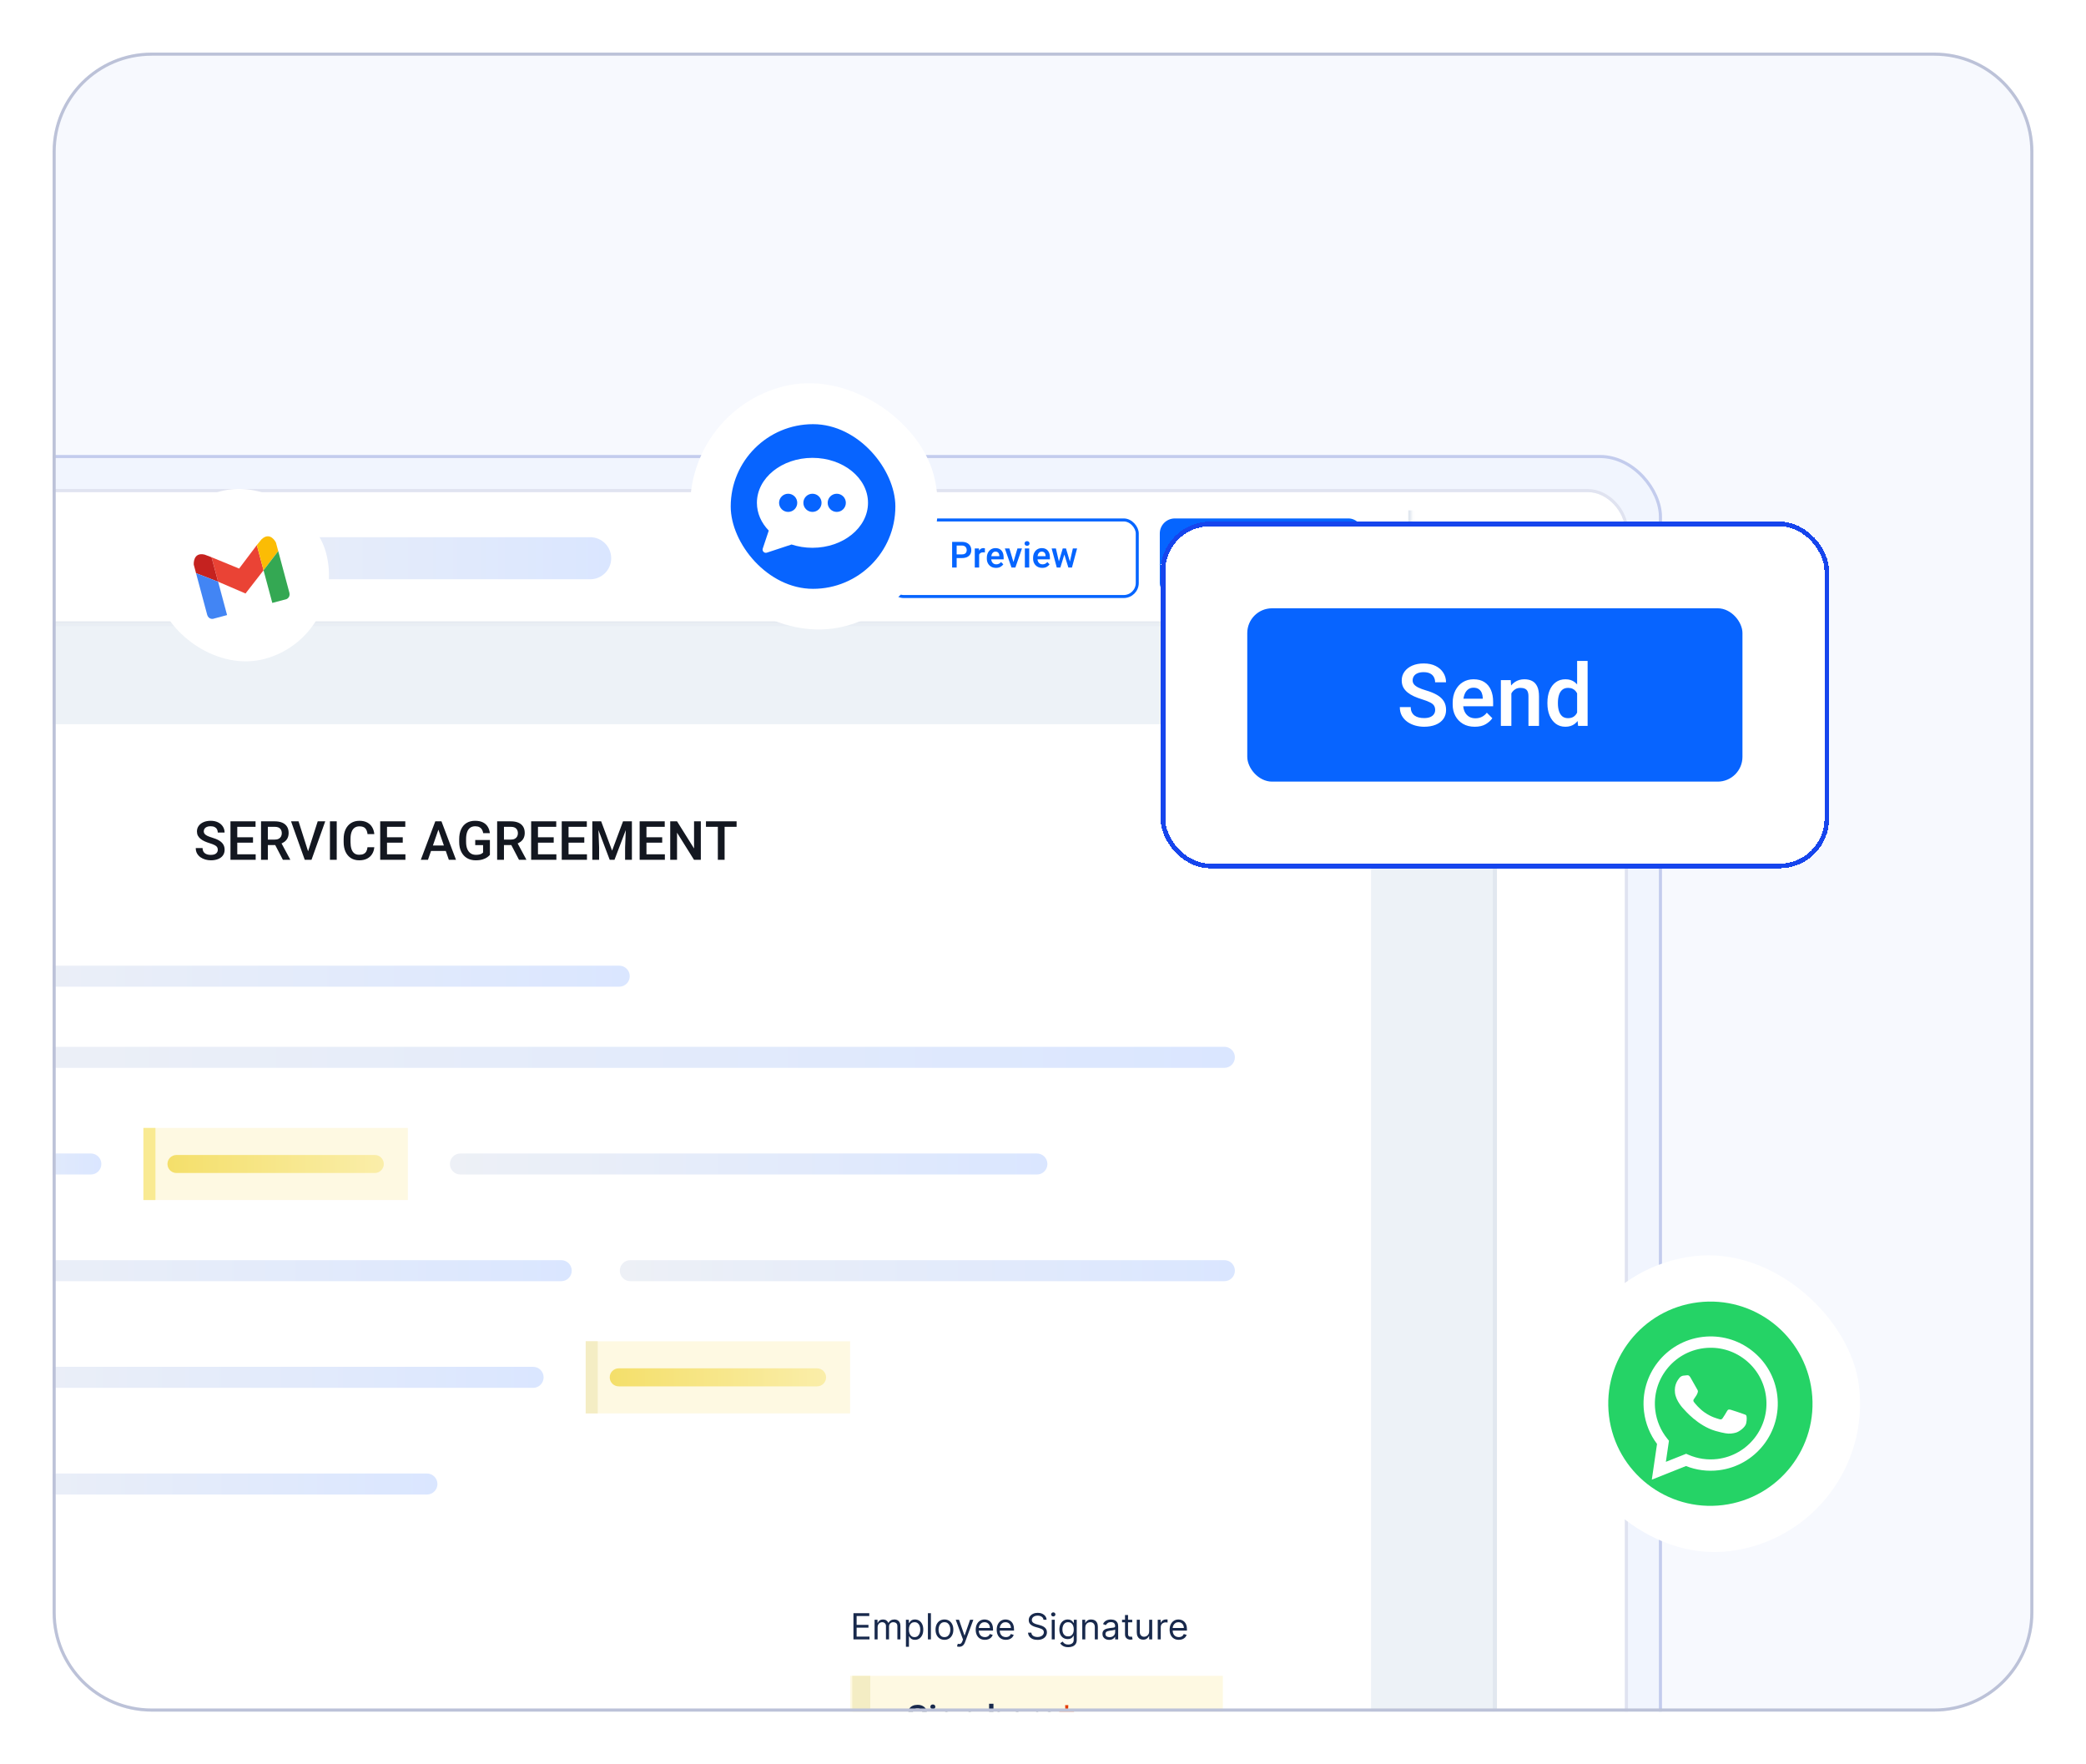
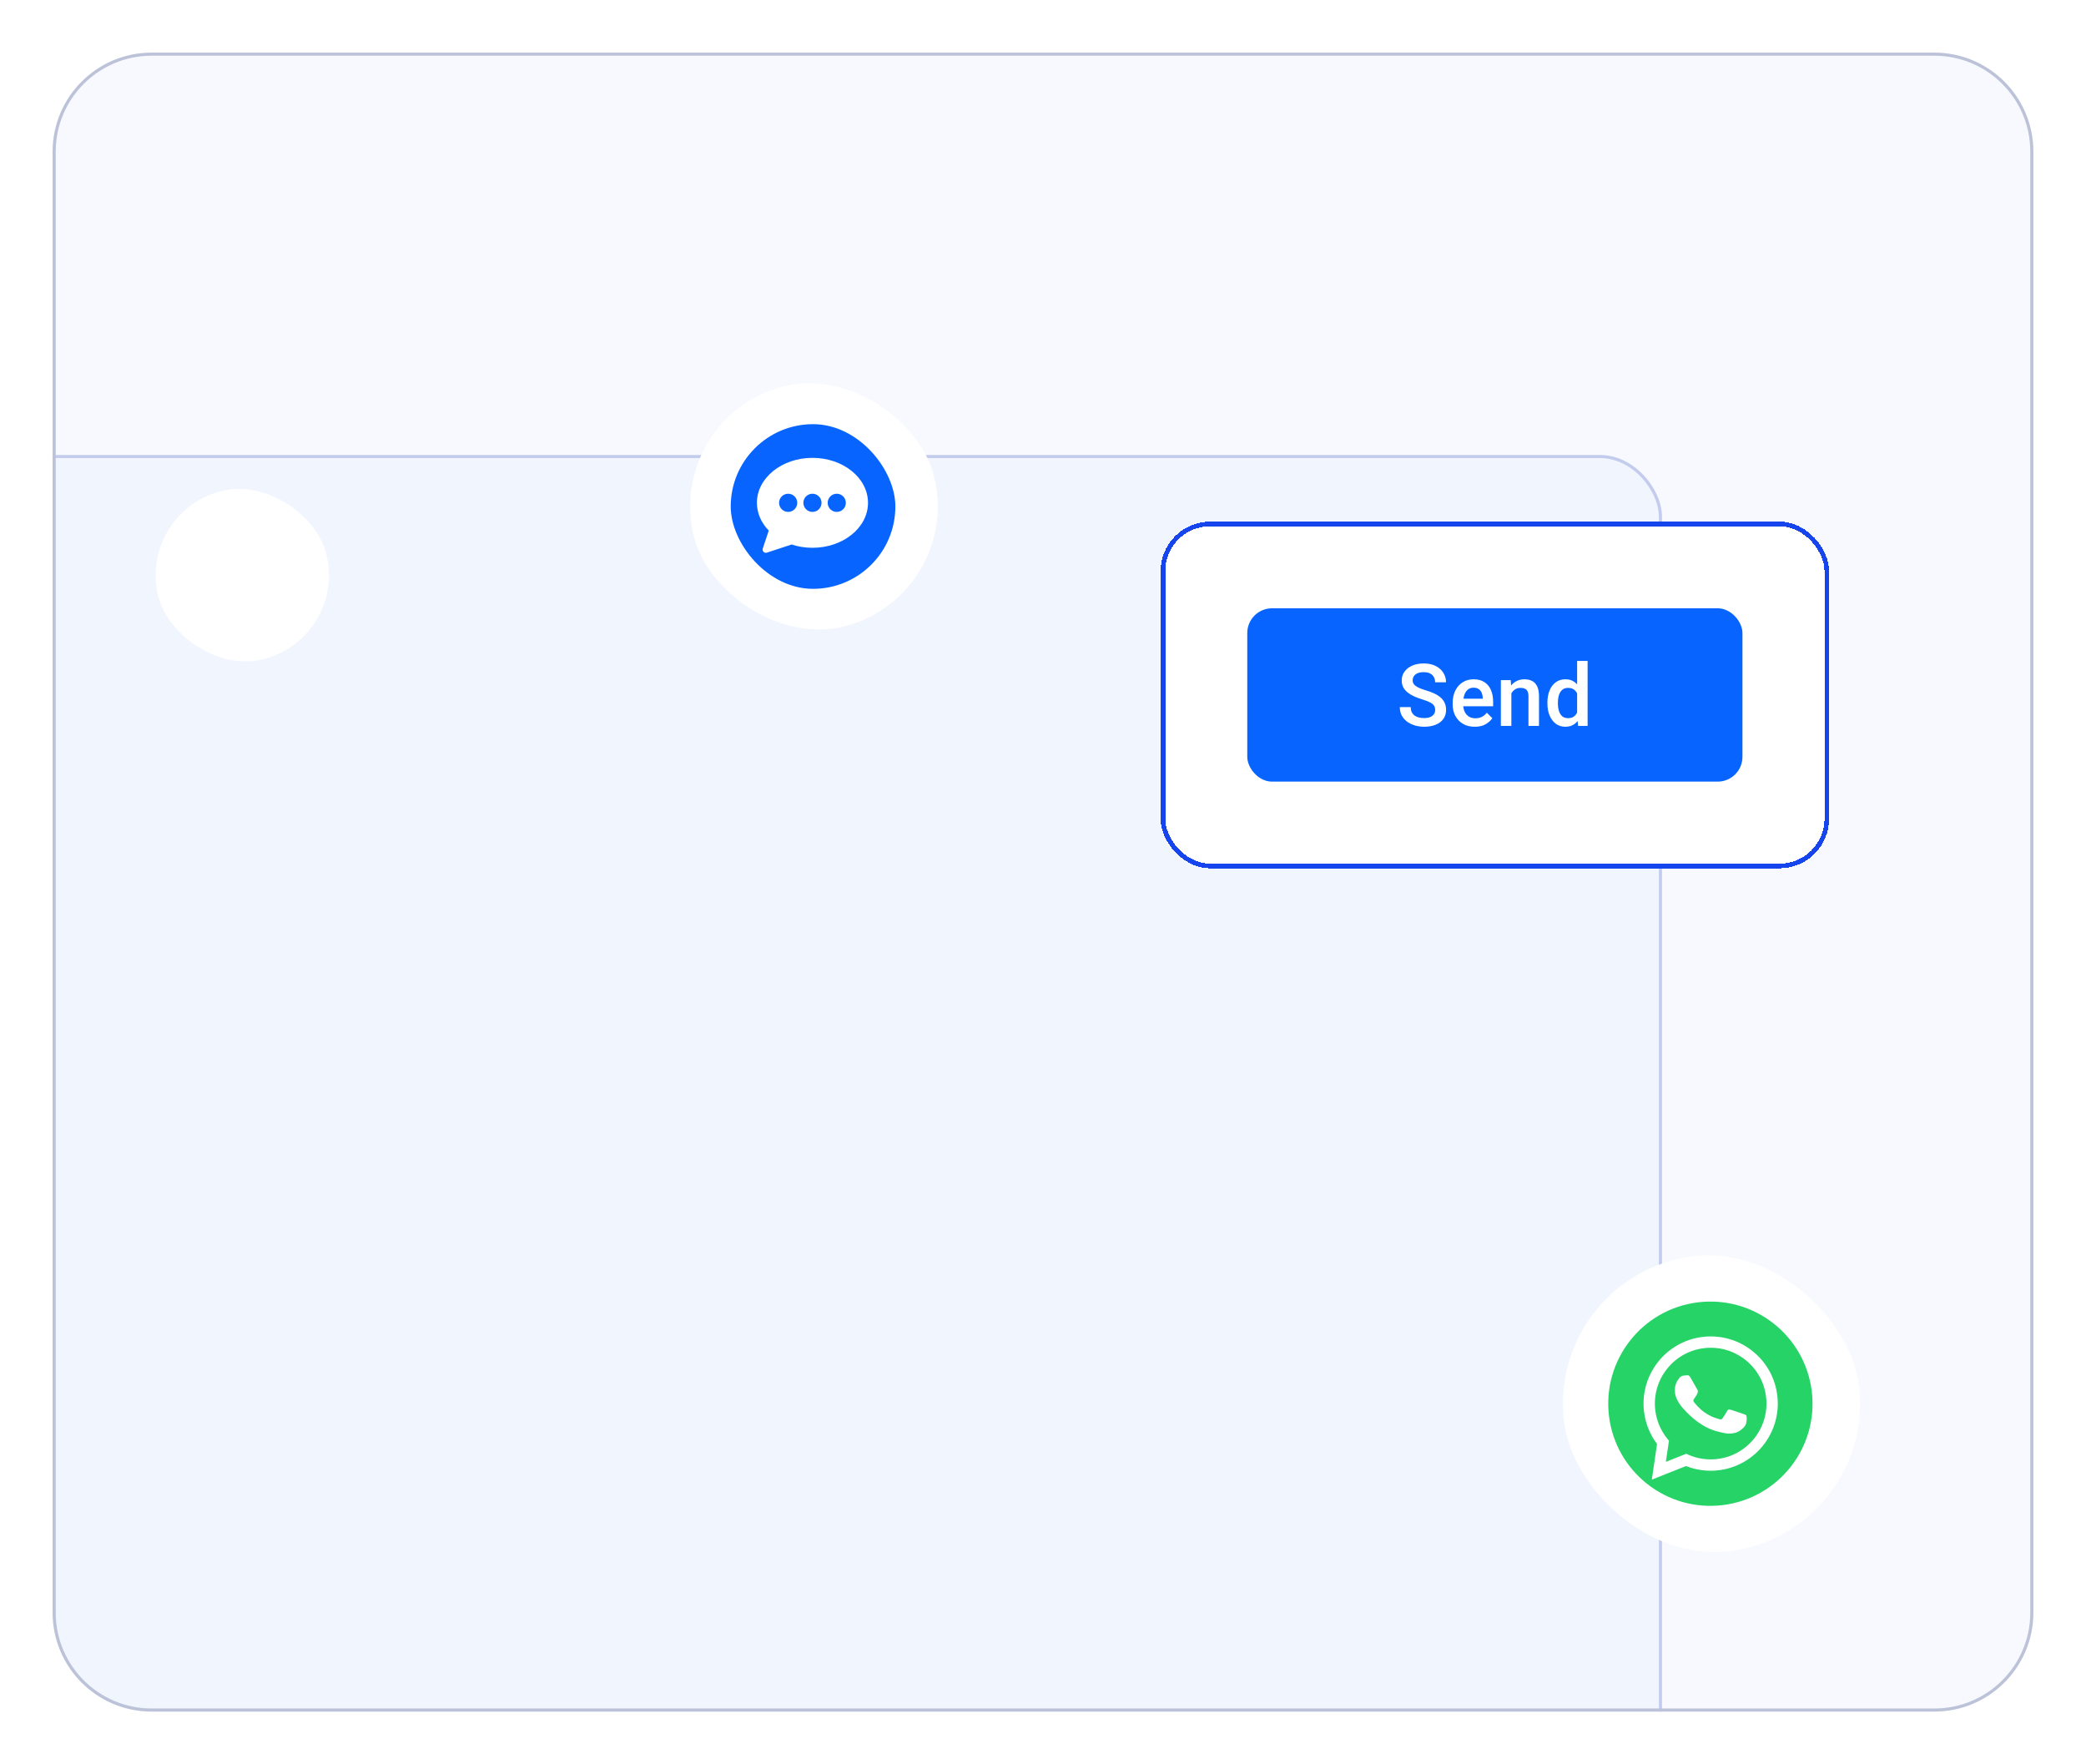
<svg xmlns="http://www.w3.org/2000/svg" width="674" height="570" viewBox="0 0 674 570" fill="none">
  <g filter="url(#filter0_d_5442_1279)">
    <g clip-path="url(#clip0_5442_1279)">
      <path d="M17 49C17 31.327 31.327 17 49 17H625C642.673 17 657 31.327 657 49V521C657 538.673 642.673 553 625 553H49C31.327 553 17 538.673 17 521V49Z" fill="#F7F9FE" />
      <rect x="-262.5" y="147.5" width="799" height="510.379" rx="19.5" fill="#F0F3FD" fill-opacity="0.8" />
      <rect x="-262.5" y="147.5" width="799" height="510.379" rx="19.5" stroke="#C3CCED" />
      <g clip-path="url(#clip1_5442_1279)">
        <rect x="-251" y="159" width="776" height="487.379" rx="12" fill="#EDF2F7" />
        <mask id="path-6-outside-1_5442_1279" maskUnits="userSpaceOnUse" x="482" y="201.556" width="43" height="445" fill="black">
          <rect fill="white" x="482" y="201.556" width="43" height="445" />
-           <path d="M483 201.556H525V646.216H483V201.556Z" />
        </mask>
        <path d="M483 201.556H525V646.216H483V201.556Z" fill="white" />
        <path d="M483 646.216H483.672V201.556H483H482.328V646.216H483Z" fill="#E1E7EF" mask="url(#path-6-outside-1_5442_1279)" />
        <g clip-path="url(#clip2_5442_1279)">
          <path d="M500.25 220.306L503.25 222.556L500.25 224.806V220.306ZM507 216.556V228.556H508.066H509.25C509.664 228.556 510 228.22 510 227.806V217.306C510 216.891 509.664 216.556 509.25 216.556H508.066H507ZM498.75 216.556C498.336 216.556 498 216.891 498 217.306V227.806C498 228.22 498.336 228.556 498.75 228.556H504.316H505.5V216.556H504.316H498.75ZM498.75 215.056H504.316H506.25H508.066H509.25C510.493 215.056 511.5 216.063 511.5 217.306V227.806C511.5 229.048 510.493 230.056 509.25 230.056H508.066H506.25H504.316H498.75C497.507 230.056 496.5 229.048 496.5 227.806V217.306C496.5 216.063 497.507 215.056 498.75 215.056Z" fill="#2D3748" />
        </g>
        <mask id="path-9-inside-2_5442_1279" fill="white">
          <path d="M-251 159H549V201.718H-251V159Z" />
        </mask>
        <path d="M-251 159H549V201.718H-251V159Z" fill="white" />
        <path d="M549 201.718V200.748H-251V201.718V202.689H549V201.718Z" fill="#E1E7EF" mask="url(#path-9-inside-2_5442_1279)" />
        <path d="M51.851 180.36C51.851 176.606 54.893 173.563 58.647 173.563H190.686C194.439 173.563 197.482 176.606 197.482 180.36C197.482 184.113 194.439 187.156 190.686 187.156H58.647C54.893 187.156 51.851 184.113 51.851 180.36Z" fill="url(#paint0_linear_5442_1279)" />
        <g clip-path="url(#clip3_5442_1279)">
          <mask id="path-12-inside-3_5442_1279" fill="white">
            <path d="M287.106 160.457H456.106V200.262H287.106V160.457Z" />
          </mask>
          <path d="M456.106 160.457H455.026V200.262H456.106H457.187V160.457H456.106Z" fill="#E1E7EF" mask="url(#path-12-inside-3_5442_1279)" />
          <rect x="287.592" y="167.99" width="79.864" height="24.738" rx="4.369" stroke="#0565FF" stroke-width="0.971" />
          <path d="M308.66 180.305V179.121H310.799C311.171 179.121 311.468 179.063 311.692 178.945C311.92 178.827 312.086 178.664 312.193 178.456C312.299 178.247 312.352 178.008 312.352 177.739C312.352 177.481 312.299 177.24 312.193 177.016C312.086 176.793 311.92 176.611 311.692 176.47C311.468 176.33 311.171 176.26 310.799 176.26H309.104V183.359H307.636V175.077H310.799C311.444 175.077 311.992 175.19 312.443 175.418C312.894 175.645 313.237 175.958 313.473 176.357C313.712 176.755 313.831 177.212 313.831 177.728C313.831 178.262 313.712 178.723 313.473 179.11C313.237 179.493 312.894 179.789 312.443 179.997C311.992 180.202 311.444 180.305 310.799 180.305H308.66ZM316.368 183.359H314.957V177.204H316.3L316.368 178.41V183.359ZM318.223 178.501C318.135 178.486 318.043 178.475 317.944 178.467C317.849 178.459 317.754 178.456 317.66 178.456C317.349 178.456 317.089 178.513 316.88 178.626C316.675 178.736 316.52 178.896 316.414 179.104C316.307 179.309 316.245 179.552 316.226 179.832L315.902 179.838C315.902 179.318 315.97 178.852 316.106 178.439C316.243 178.025 316.448 177.697 316.721 177.454C316.994 177.212 317.335 177.09 317.745 177.09C317.824 177.09 317.914 177.098 318.012 177.113C318.111 177.128 318.185 177.145 318.234 177.164L318.223 178.501ZM321.812 183.473C321.202 183.473 320.675 183.342 320.231 183.081C319.787 182.815 319.446 182.459 319.207 182.011C318.968 181.56 318.848 181.055 318.848 180.498V180.265C318.848 179.624 318.97 179.066 319.213 178.592C319.455 178.114 319.787 177.745 320.208 177.483C320.633 177.221 321.113 177.09 321.647 177.09C322.239 177.09 322.73 177.219 323.121 177.477C323.511 177.731 323.803 178.086 323.997 178.541C324.19 178.992 324.287 179.516 324.287 180.111V180.72H319.525V179.702H322.893V179.593C322.886 179.355 322.84 179.131 322.757 178.922C322.673 178.714 322.54 178.545 322.358 178.416C322.18 178.287 321.941 178.222 321.642 178.222C321.342 178.222 321.09 178.308 320.885 178.478C320.68 178.645 320.525 178.882 320.419 179.19C320.312 179.493 320.259 179.851 320.259 180.265V180.498C320.259 180.847 320.324 181.16 320.453 181.437C320.582 181.713 320.769 181.933 321.016 182.096C321.262 182.256 321.556 182.335 321.898 182.335C322.228 182.335 322.52 182.271 322.774 182.142C323.032 182.013 323.253 181.827 323.439 181.584L324.179 182.324C323.985 182.616 323.693 182.882 323.303 183.12C322.916 183.356 322.419 183.473 321.812 183.473ZM328.741 177.204H330.203L328.076 183.359H327.165L327.256 182.244L328.741 177.204ZM327.655 182.261L327.723 183.359H326.818L324.674 177.204H326.141L327.655 182.261ZM332.547 183.359H331.136V177.204H332.547V183.359ZM331.045 175.594C331.045 175.378 331.115 175.2 331.256 175.06C331.396 174.915 331.591 174.843 331.841 174.843C332.092 174.843 332.289 174.915 332.433 175.06C332.577 175.2 332.649 175.378 332.649 175.594C332.649 175.807 332.577 175.985 332.433 176.129C332.289 176.269 332.092 176.34 331.841 176.34C331.591 176.34 331.396 176.269 331.256 176.129C331.115 175.985 331.045 175.807 331.045 175.594ZM336.762 183.473C336.152 183.473 335.624 183.342 335.181 183.081C334.737 182.815 334.396 182.459 334.157 182.011C333.918 181.56 333.798 181.055 333.798 180.498V180.265C333.798 179.624 333.92 179.066 334.162 178.592C334.405 178.114 334.737 177.745 335.158 177.483C335.583 177.221 336.063 177.09 336.597 177.09C337.189 177.09 337.68 177.219 338.071 177.477C338.461 177.731 338.753 178.086 338.947 178.541C339.14 178.992 339.237 179.516 339.237 180.111V180.72H334.475V179.702H337.843V179.593C337.835 179.355 337.79 179.131 337.707 178.922C337.623 178.714 337.49 178.545 337.308 178.416C337.13 178.287 336.891 178.222 336.592 178.222C336.292 178.222 336.04 178.308 335.835 178.478C335.63 178.645 335.475 178.882 335.368 179.19C335.262 179.493 335.209 179.851 335.209 180.265V180.498C335.209 180.847 335.274 181.16 335.403 181.437C335.532 181.713 335.719 181.933 335.966 182.096C336.212 182.256 336.506 182.335 336.848 182.335C337.177 182.335 337.47 182.271 337.724 182.142C337.981 182.013 338.203 181.827 338.389 181.584L339.129 182.324C338.935 182.616 338.643 182.882 338.253 183.12C337.866 183.356 337.369 183.473 336.762 183.473ZM343.378 177.204H344.277L344.038 178.706L342.61 183.359H341.814L341.962 181.954L343.378 177.204ZM342.269 181.971L342.343 183.359H341.45L339.789 177.204H341.165L342.269 181.971ZM346.644 177.204H348.014L346.359 183.359H345.466L345.58 181.914L346.644 177.204ZM345.83 181.903L345.995 183.359H345.193L343.748 178.7L343.515 177.204H344.431L345.83 181.903Z" fill="#0565FF" />
          <rect x="375.077" y="167.844" width="65.156" height="25.03" rx="4.515" fill="#0565FF" />
          <rect x="375.077" y="167.844" width="65.156" height="25.03" rx="4.515" stroke="#0565FF" stroke-width="0.678" />
          <path d="M399.628 181.22C399.628 180.997 399.581 180.807 399.486 180.652C399.395 180.492 399.222 180.346 398.968 180.214C398.714 180.077 398.348 179.935 397.87 179.787C397.48 179.669 397.117 179.535 396.784 179.383C396.454 179.231 396.166 179.057 395.919 178.86C395.673 178.659 395.479 178.427 395.339 178.166C395.202 177.9 395.134 177.595 395.134 177.25C395.134 176.798 395.259 176.402 395.509 176.061C395.76 175.716 396.107 175.446 396.551 175.253C396.994 175.06 397.508 174.963 398.092 174.963C398.714 174.963 399.249 175.077 399.696 175.304C400.144 175.528 400.487 175.831 400.726 176.214C400.969 176.597 401.09 177.024 401.09 177.494H399.622C399.622 177.233 399.566 176.999 399.452 176.795C399.342 176.586 399.173 176.425 398.945 176.311C398.718 176.193 398.428 176.135 398.075 176.135C397.745 176.135 397.47 176.184 397.25 176.283C397.03 176.381 396.867 176.514 396.761 176.681C396.655 176.848 396.602 177.037 396.602 177.25C396.602 177.451 396.666 177.629 396.795 177.784C396.924 177.94 397.119 178.082 397.381 178.211C397.643 178.336 397.969 178.458 398.36 178.575C398.974 178.753 399.484 178.962 399.89 179.201C400.296 179.44 400.597 179.722 400.794 180.049C400.995 180.375 401.096 180.762 401.096 181.209C401.096 181.676 400.974 182.079 400.732 182.421C400.489 182.758 400.146 183.018 399.702 183.2C399.258 183.382 398.737 183.473 398.138 183.473C397.739 183.473 397.347 183.42 396.96 183.314C396.573 183.204 396.222 183.041 395.908 182.825C395.597 182.605 395.346 182.33 395.157 182C394.971 181.67 394.878 181.281 394.878 180.834H396.346C396.346 181.099 396.391 181.325 396.482 181.511C396.573 181.696 396.7 181.85 396.863 181.971C397.026 182.089 397.216 182.174 397.432 182.227C397.652 182.28 397.887 182.307 398.138 182.307C398.468 182.307 398.743 182.261 398.963 182.17C399.182 182.076 399.347 181.947 399.457 181.784C399.571 181.621 399.628 181.433 399.628 181.22ZM404.947 183.473C404.336 183.473 403.809 183.342 403.366 183.081C402.922 182.815 402.581 182.459 402.342 182.011C402.103 181.56 401.983 181.055 401.983 180.498V180.265C401.983 179.624 402.105 179.066 402.347 178.592C402.59 178.114 402.922 177.745 403.343 177.483C403.768 177.221 404.247 177.09 404.782 177.09C405.374 177.09 405.865 177.219 406.255 177.477C406.646 177.731 406.938 178.086 407.132 178.541C407.325 178.992 407.422 179.516 407.422 180.111V180.72H402.66V179.702H406.028V179.593C406.02 179.355 405.975 179.131 405.891 178.922C405.808 178.714 405.675 178.545 405.493 178.416C405.315 178.287 405.076 178.222 404.776 178.222C404.477 178.222 404.225 178.308 404.02 178.478C403.815 178.645 403.66 178.882 403.553 179.19C403.447 179.493 403.394 179.851 403.394 180.265V180.498C403.394 180.847 403.459 181.16 403.587 181.437C403.716 181.713 403.904 181.933 404.151 182.096C404.397 182.256 404.691 182.335 405.032 182.335C405.362 182.335 405.654 182.271 405.908 182.142C406.166 182.013 406.388 181.827 406.574 181.584L407.314 182.324C407.12 182.616 406.828 182.882 406.437 183.12C406.051 183.356 405.554 183.473 404.947 183.473ZM409.873 183.359H408.463V177.204H409.788L409.873 178.518V183.359ZM409.168 180.066C409.172 179.47 409.276 178.951 409.481 178.507C409.686 178.059 409.972 177.712 410.34 177.466C410.708 177.216 411.136 177.09 411.626 177.09C412.024 177.09 412.369 177.166 412.661 177.318C412.953 177.466 413.181 177.709 413.344 178.046C413.507 178.38 413.588 178.829 413.588 179.394V183.359H412.172V179.383C412.172 179.099 412.13 178.873 412.047 178.706C411.967 178.539 411.846 178.422 411.682 178.353C411.523 178.281 411.328 178.245 411.097 178.245C410.861 178.245 410.653 178.293 410.471 178.387C410.293 178.478 410.139 178.607 410.01 178.774C409.885 178.941 409.788 179.135 409.72 179.355C409.655 179.574 409.623 179.81 409.623 180.06L409.168 180.066ZM418.714 174.622H420.125V183.359H418.845L418.714 182.068V174.622ZM414.72 180.231C414.72 179.609 414.817 179.063 415.01 178.592C415.208 178.118 415.486 177.75 415.847 177.489C416.207 177.223 416.639 177.09 417.144 177.09C417.64 177.09 418.056 177.219 418.389 177.477C418.723 177.735 418.985 178.094 419.175 178.552C419.368 179.008 419.497 179.537 419.561 180.14V180.47C419.497 181.054 419.37 181.571 419.18 182.023C418.991 182.474 418.727 182.828 418.389 183.086C418.056 183.344 417.637 183.473 417.132 183.473C416.635 183.473 416.207 183.339 415.847 183.069C415.486 182.796 415.208 182.425 415.01 181.954C414.817 181.484 414.72 180.949 414.72 180.35V180.231ZM416.131 180.35C416.131 180.714 416.177 181.046 416.268 181.346C416.359 181.641 416.503 181.878 416.7 182.057C416.901 182.231 417.165 182.318 417.491 182.318C417.798 182.318 418.05 182.252 418.247 182.119C418.448 181.983 418.604 181.799 418.714 181.567C418.828 181.336 418.905 181.076 418.947 180.788V179.827C418.92 179.599 418.873 179.389 418.805 179.195C418.736 179.002 418.644 178.835 418.526 178.695C418.412 178.554 418.27 178.444 418.099 178.365C417.929 178.285 417.73 178.245 417.502 178.245C417.176 178.245 416.91 178.334 416.706 178.513C416.505 178.687 416.359 178.926 416.268 179.229C416.177 179.529 416.131 179.863 416.131 180.231V180.35Z" fill="white" />
          <path d="M470.254 176.476C470.396 176.476 470.538 176.53 470.646 176.639L473.582 179.575L476.519 176.639C476.735 176.422 477.087 176.422 477.303 176.639C477.52 176.856 477.52 177.206 477.303 177.423L474.367 180.36L477.303 183.296C477.52 183.513 477.52 183.863 477.303 184.08C477.087 184.297 476.735 184.297 476.519 184.08L473.582 181.144L470.646 184.08C470.429 184.297 470.078 184.297 469.861 184.08C469.644 183.863 469.644 183.513 469.861 183.296L472.798 180.36L469.861 177.423C469.644 177.206 469.644 176.856 469.861 176.639C469.97 176.53 470.112 176.476 470.254 176.476Z" fill="#2D3748" />
        </g>
        <g clip-path="url(#clip4_5442_1279)">
          <rect x="-16" y="234" width="459" height="444" rx="2" fill="white" />
          <path d="M70.375 274.579C70.375 274.243 70.304 273.959 70.162 273.725C70.025 273.486 69.766 273.267 69.385 273.068C69.004 272.864 68.455 272.65 67.738 272.428C67.152 272.252 66.609 272.05 66.108 271.822C65.613 271.595 65.181 271.333 64.811 271.037C64.442 270.736 64.151 270.389 63.941 269.996C63.736 269.598 63.634 269.14 63.634 268.623C63.634 267.946 63.821 267.351 64.197 266.839C64.572 266.322 65.093 265.918 65.758 265.627C66.424 265.337 67.195 265.192 68.071 265.192C69.004 265.192 69.806 265.363 70.477 265.704C71.148 266.04 71.663 266.495 72.022 267.07C72.386 267.644 72.568 268.284 72.568 268.99H70.366C70.366 268.597 70.281 268.247 70.11 267.94C69.945 267.627 69.692 267.385 69.351 267.215C69.01 267.038 68.574 266.95 68.045 266.95C67.55 266.95 67.138 267.024 66.808 267.172C66.478 267.32 66.233 267.519 66.074 267.769C65.915 268.02 65.835 268.304 65.835 268.623C65.835 268.924 65.932 269.191 66.125 269.425C66.319 269.658 66.612 269.871 67.004 270.065C67.397 270.252 67.886 270.434 68.472 270.611C69.394 270.878 70.159 271.191 70.767 271.549C71.376 271.908 71.828 272.332 72.124 272.821C72.426 273.31 72.576 273.89 72.576 274.562C72.576 275.261 72.394 275.867 72.03 276.379C71.666 276.885 71.151 277.275 70.486 277.548C69.82 277.821 69.038 277.958 68.139 277.958C67.542 277.958 66.953 277.878 66.373 277.719C65.793 277.554 65.266 277.309 64.794 276.985C64.328 276.655 63.952 276.243 63.668 275.748C63.389 275.253 63.25 274.67 63.25 273.998H65.451C65.451 274.397 65.519 274.735 65.656 275.014C65.793 275.293 65.983 275.523 66.228 275.705C66.472 275.881 66.757 276.009 67.081 276.089C67.411 276.169 67.764 276.208 68.139 276.208C68.634 276.208 69.046 276.14 69.376 276.004C69.706 275.861 69.954 275.668 70.119 275.423C70.29 275.179 70.375 274.897 70.375 274.579ZM82.611 277.787H76.049V276.021H82.611V277.787ZM76.664 277.787H74.462V265.363H76.664V277.787ZM81.749 272.258H76.049V270.517H81.749V272.258ZM82.569 267.138H76.049V265.363H82.569V267.138ZM88.755 265.363C89.705 265.363 90.516 265.505 91.187 265.79C91.858 266.074 92.37 266.495 92.723 267.053C93.081 267.61 93.26 268.295 93.26 269.109C93.26 269.735 93.147 270.284 92.919 270.756C92.692 271.228 92.367 271.626 91.946 271.95C91.531 272.269 91.039 272.517 90.47 272.693L89.805 273.034H85.871L85.854 271.268H88.772C89.278 271.268 89.699 271.18 90.035 271.003C90.376 270.827 90.629 270.585 90.794 270.278C90.965 269.971 91.05 269.621 91.05 269.228C91.05 268.591 90.865 268.085 90.496 267.71C90.132 267.328 89.551 267.138 88.755 267.138H86.545V277.787H84.343V265.363H88.755ZM88.499 272.215L90.811 272.206L93.755 277.676V277.787H91.4L88.499 272.215ZM102.655 265.363H105.087L100.65 277.787H99.003L99.421 275.441L102.655 265.363ZM99.669 275.441L100.113 277.787H98.466L94.037 265.363H96.46L99.669 275.441ZM108.799 277.787H106.606V265.363H108.799V277.787ZM120.942 273.725C120.874 274.539 120.643 275.267 120.251 275.91C119.864 276.547 119.32 277.048 118.621 277.412C117.921 277.776 117.065 277.958 116.052 277.958C115.028 277.958 114.138 277.719 113.381 277.241C112.631 276.757 112.05 276.075 111.641 275.193C111.237 274.311 111.035 273.27 111.035 272.07V271.089C111.035 269.883 111.243 268.842 111.658 267.966C112.073 267.084 112.662 266.401 113.424 265.918C114.192 265.434 115.097 265.192 116.138 265.192C117.133 265.192 117.972 265.377 118.655 265.747C119.343 266.111 119.875 266.617 120.251 267.266C120.632 267.909 120.862 268.648 120.942 269.484H118.749C118.663 268.694 118.427 268.079 118.041 267.641C117.659 267.203 117.025 266.984 116.138 266.984C115.495 266.984 114.96 267.144 114.533 267.462C114.112 267.775 113.794 268.236 113.578 268.844C113.362 269.447 113.253 270.19 113.253 271.072V272.07C113.253 272.912 113.35 273.64 113.544 274.254C113.737 274.863 114.039 275.335 114.448 275.671C114.858 276.001 115.392 276.166 116.052 276.166C116.655 276.166 117.142 276.072 117.511 275.884C117.887 275.697 118.171 275.423 118.365 275.065C118.558 274.701 118.683 274.254 118.74 273.725H120.942ZM130.994 277.787H124.432V276.021H130.994V277.787ZM125.046 277.787H122.845V265.363H125.046V277.787ZM130.132 272.258H124.432V270.517H130.132V272.258ZM130.951 267.138H124.432V265.363H130.951V267.138ZM138.281 277.787H135.968L140.645 265.363H142.112L141.967 267.129L138.281 277.787ZM141.327 267.129L141.165 265.363H142.641L147.335 277.787H145.022L141.327 267.129ZM144.877 274.946H138.11V273.171H144.877V274.946ZM158.291 276.191C158.109 276.419 157.833 276.672 157.463 276.951C157.094 277.224 156.599 277.46 155.979 277.659C155.364 277.858 154.599 277.958 153.683 277.958C152.636 277.958 151.712 277.725 150.91 277.258C150.113 276.792 149.491 276.112 149.041 275.219C148.592 274.326 148.367 273.25 148.367 271.993V271.157C148.367 269.894 148.575 268.819 148.99 267.931C149.405 267.038 149.994 266.358 150.756 265.892C151.524 265.426 152.437 265.192 153.495 265.192C154.519 265.192 155.367 265.363 156.038 265.704C156.715 266.046 157.236 266.518 157.6 267.121C157.964 267.718 158.191 268.406 158.282 269.186H156.124C156.061 268.753 155.933 268.372 155.74 268.042C155.546 267.707 155.27 267.442 154.912 267.249C154.554 267.055 154.096 266.959 153.538 266.959C152.884 266.959 152.338 267.124 151.9 267.454C151.462 267.778 151.135 268.253 150.918 268.879C150.702 269.499 150.594 270.252 150.594 271.14V271.993C150.594 272.892 150.719 273.654 150.97 274.28C151.226 274.9 151.59 275.375 152.062 275.705C152.534 276.029 153.103 276.191 153.768 276.191C154.246 276.191 154.639 276.152 154.946 276.072C155.253 275.992 155.495 275.896 155.671 275.782C155.853 275.668 155.993 275.56 156.089 275.458V273.051H153.547V271.396H158.291V276.191ZM165.041 265.363C165.991 265.363 166.801 265.505 167.473 265.79C168.144 266.074 168.656 266.495 169.009 267.053C169.367 267.61 169.546 268.295 169.546 269.109C169.546 269.735 169.432 270.284 169.205 270.756C168.977 271.228 168.653 271.626 168.232 271.95C167.817 272.269 167.325 272.517 166.756 272.693L166.09 273.034H162.156L162.139 271.268H165.058C165.564 271.268 165.985 271.18 166.321 271.003C166.662 270.827 166.915 270.585 167.08 270.278C167.251 269.971 167.336 269.621 167.336 269.228C167.336 268.591 167.151 268.085 166.781 267.71C166.417 267.328 165.837 267.138 165.041 267.138H162.831V277.787H160.629V265.363H165.041ZM164.785 272.215L167.097 272.206L170.041 277.676V277.787H167.686L164.785 272.215ZM179.769 277.787H173.207V276.021H179.769V277.787ZM173.821 277.787H171.62V265.363H173.821V277.787ZM178.907 272.258H173.207V270.517H178.907V272.258ZM179.726 267.138H173.207V265.363H179.726V267.138ZM189.65 277.787H183.088V276.021H189.65V277.787ZM183.702 277.787H181.501V265.363H183.702V277.787ZM188.788 272.258H183.088V270.517H188.788V272.258ZM189.607 267.138H183.088V265.363H189.607V267.138ZM194.241 265.363L197.774 274.835L201.306 265.363H203.269L198.55 277.787H196.997L192.287 265.363H194.241ZM193.251 265.363L193.575 273.802V277.787H191.382V265.363H193.251ZM204.173 265.363V277.787H201.972V273.802L202.305 265.363H204.173ZM214.823 277.787H208.261V276.021H214.823V277.787ZM208.875 277.787H206.674V265.363H208.875V277.787ZM213.961 272.258H208.261V270.517H213.961V272.258ZM214.78 267.138H208.261V265.363H214.78V267.138ZM226.445 277.787H224.235L218.756 269.032V277.787H216.555V265.363H218.756L224.252 274.135V265.363H226.445V277.787ZM234.124 277.787H231.94V265.363H234.124V277.787ZM237.998 267.138H228.1V265.363H237.998V267.138Z" fill="#131720" />
          <path d="M-14 315.398C-14 313.521 -12.479 312 -10.602 312H200.078C201.954 312 203.476 313.521 203.476 315.398C203.476 317.275 201.954 318.796 200.078 318.796H-10.602C-12.479 318.796 -14 317.275 -14 315.398Z" fill="url(#paint1_linear_5442_1279)" />
          <path d="M-14 341.611C-14 339.735 -12.479 338.213 -10.602 338.213H395.602C397.479 338.213 399 339.735 399 341.611C399 343.488 397.479 345.009 395.602 345.009H-10.602C-12.479 345.009 -14 343.488 -14 341.611Z" fill="url(#paint2_linear_5442_1279)" />
          <path d="M-14 376.077C-14 374.201 -12.479 372.679 -10.602 372.679H29.349C31.226 372.679 32.747 374.201 32.747 376.077C32.747 377.954 31.226 379.475 29.349 379.475H-10.602C-12.479 379.475 -14 377.954 -14 376.077Z" fill="url(#paint3_linear_5442_1279)" />
          <g clip-path="url(#clip5_5442_1279)">
            <rect width="85.437" height="23.301" transform="translate(46.339 364.427)" fill="#FEF9E2" />
            <rect x="46.339" y="364.427" width="3.884" height="23.301" fill="#F9EA92" />
            <path opacity="0.7" d="M54.106 376.078C54.106 374.469 55.41 373.165 57.018 373.165H121.096C122.705 373.165 124.009 374.469 124.009 376.078C124.009 377.686 122.705 378.99 121.096 378.99H57.018C55.41 378.99 54.106 377.686 54.106 376.078Z" fill="url(#paint4_linear_5442_1279)" />
          </g>
          <path d="M145.368 376.077C145.368 374.201 146.89 372.679 148.766 372.679H335.029C336.906 372.679 338.427 374.201 338.427 376.077C338.427 377.954 336.906 379.475 335.029 379.475H148.766C146.89 379.475 145.368 377.954 145.368 376.077Z" fill="url(#paint5_linear_5442_1279)" />
          <path d="M-14 410.544C-14 408.667 -12.479 407.146 -10.602 407.146H181.335C183.212 407.146 184.733 408.667 184.733 410.544C184.733 412.42 183.212 413.942 181.335 413.942H-10.602C-12.479 413.942 -14 412.42 -14 410.544Z" fill="url(#paint6_linear_5442_1279)" />
          <path d="M200.267 410.544C200.267 408.667 201.788 407.146 203.665 407.146H395.602C397.479 407.146 399 408.667 399 410.544C399 412.42 397.479 413.942 395.602 413.942H203.665C201.788 413.942 200.267 412.42 200.267 410.544Z" fill="url(#paint7_linear_5442_1279)" />
          <path d="M-14 445.009C-14 443.133 -12.479 441.611 -10.602 441.611H172.25C174.126 441.611 175.648 443.133 175.648 445.009C175.648 446.886 174.126 448.407 172.25 448.407H-10.602C-12.479 448.407 -14 446.886 -14 445.009Z" fill="url(#paint8_linear_5442_1279)" />
          <g clip-path="url(#clip6_5442_1279)">
            <rect width="85.437" height="23.301" transform="translate(189.24 433.359)" fill="#FEF9E2" />
            <rect x="189.24" y="433.359" width="3.884" height="23.301" fill="#F4EDC4" />
            <path opacity="0.7" d="M197.007 445.01C197.007 443.401 198.311 442.097 199.919 442.097H263.997C265.606 442.097 266.91 443.401 266.91 445.01C266.91 446.618 265.606 447.922 263.997 447.922H199.919C198.311 447.922 197.007 446.618 197.007 445.01Z" fill="url(#paint9_linear_5442_1279)" />
          </g>
          <path d="M-14 479.476C-14 477.599 -12.479 476.078 -10.602 476.078H137.942C139.818 476.078 141.34 477.599 141.34 479.476C141.34 481.352 139.818 482.874 137.942 482.874H-10.602C-12.479 482.874 -14 481.352 -14 479.476Z" fill="url(#paint10_linear_5442_1279)" />
          <path d="M275.754 529.68V521.207H280.868V522.117H276.78V524.98H280.603V525.89H276.78V528.769H280.934V529.68H275.754ZM282.584 529.68V523.325H283.528V524.318H283.611C283.743 523.979 283.957 523.715 284.252 523.528C284.547 523.337 284.901 523.242 285.315 523.242C285.734 523.242 286.083 523.337 286.362 523.528C286.643 523.715 286.862 523.979 287.02 524.318H287.086C287.249 523.99 287.493 523.729 287.818 523.536C288.144 523.34 288.534 523.242 288.989 523.242C289.557 523.242 290.022 523.42 290.383 523.776C290.745 524.129 290.925 524.679 290.925 525.427V529.68H289.949V525.427C289.949 524.958 289.821 524.623 289.564 524.421C289.307 524.22 289.005 524.119 288.658 524.119C288.211 524.119 287.865 524.254 287.62 524.525C287.374 524.792 287.251 525.131 287.251 525.542V529.68H286.258V525.327C286.258 524.966 286.141 524.675 285.907 524.454C285.672 524.231 285.37 524.119 285.001 524.119C284.747 524.119 284.51 524.187 284.289 524.322C284.071 524.457 283.895 524.645 283.759 524.885C283.627 525.122 283.561 525.396 283.561 525.708V529.68H282.584ZM292.71 532.063V523.325H293.654V524.334H293.77C293.841 524.224 293.941 524.083 294.067 523.912C294.197 523.739 294.382 523.584 294.622 523.449C294.865 523.311 295.193 523.242 295.606 523.242C296.142 523.242 296.613 523.376 297.021 523.643C297.43 523.911 297.748 524.29 297.977 524.781C298.206 525.272 298.32 525.851 298.32 526.519C298.32 527.192 298.206 527.775 297.977 528.269C297.748 528.76 297.431 529.14 297.026 529.411C296.62 529.678 296.153 529.812 295.623 529.812C295.215 529.812 294.888 529.745 294.642 529.609C294.397 529.471 294.208 529.316 294.076 529.142C293.943 528.965 293.841 528.819 293.77 528.703H293.687V532.063H292.71ZM293.67 526.502C293.67 526.982 293.741 527.406 293.881 527.772C294.022 528.136 294.227 528.422 294.498 528.629C294.768 528.833 295.099 528.935 295.491 528.935C295.899 528.935 296.239 528.827 296.513 528.612C296.788 528.394 296.995 528.102 297.133 527.735C297.274 527.366 297.344 526.955 297.344 526.502C297.344 526.055 297.275 525.653 297.137 525.294C297.002 524.933 296.797 524.647 296.521 524.438C296.248 524.225 295.904 524.119 295.491 524.119C295.093 524.119 294.76 524.22 294.489 524.421C294.219 524.62 294.015 524.898 293.877 525.257C293.739 525.613 293.67 526.028 293.67 526.502ZM300.786 521.207V529.68H299.81V521.207H300.786ZM305.156 529.812C304.583 529.812 304.079 529.676 303.646 529.402C303.216 529.129 302.879 528.747 302.637 528.256C302.397 527.766 302.277 527.192 302.277 526.535C302.277 525.873 302.397 525.296 302.637 524.802C302.879 524.308 303.216 523.925 303.646 523.652C304.079 523.379 304.583 523.242 305.156 523.242C305.73 523.242 306.232 523.379 306.662 523.652C307.095 523.925 307.432 524.308 307.672 524.802C307.914 525.296 308.036 525.873 308.036 526.535C308.036 527.192 307.914 527.766 307.672 528.256C307.432 528.747 307.095 529.129 306.662 529.402C306.232 529.676 305.73 529.812 305.156 529.812ZM305.156 528.935C305.592 528.935 305.951 528.823 306.232 528.6C306.513 528.376 306.722 528.083 306.857 527.719C306.992 527.355 307.059 526.96 307.059 526.535C307.059 526.111 306.992 525.715 306.857 525.348C306.722 524.981 306.513 524.685 306.232 524.458C305.951 524.232 305.592 524.119 305.156 524.119C304.72 524.119 304.362 524.232 304.081 524.458C303.799 524.685 303.591 524.981 303.456 525.348C303.321 525.715 303.253 526.111 303.253 526.535C303.253 526.96 303.321 527.355 303.456 527.719C303.591 528.083 303.799 528.376 304.081 528.6C304.362 528.823 304.72 528.935 305.156 528.935ZM309.928 532.063C309.762 532.063 309.614 532.049 309.485 532.021C309.355 531.997 309.266 531.972 309.216 531.947L309.464 531.086C309.701 531.147 309.911 531.169 310.093 531.153C310.275 531.136 310.436 531.055 310.577 530.908C310.721 530.765 310.852 530.532 310.97 530.209L311.152 529.713L308.802 523.325H309.861L311.616 528.389H311.682L313.436 523.325H314.495L311.798 530.606C311.676 530.935 311.526 531.206 311.347 531.421C311.167 531.639 310.959 531.801 310.722 531.906C310.487 532.01 310.223 532.063 309.928 532.063ZM318.221 529.812C317.608 529.812 317.08 529.677 316.636 529.407C316.195 529.134 315.854 528.753 315.614 528.265C315.377 527.774 315.258 527.203 315.258 526.552C315.258 525.901 315.377 525.327 315.614 524.831C315.854 524.332 316.188 523.943 316.615 523.664C317.046 523.383 317.548 523.242 318.121 523.242C318.452 523.242 318.779 523.297 319.102 523.408C319.425 523.518 319.718 523.697 319.983 523.945C320.248 524.191 320.459 524.516 320.616 524.922C320.773 525.327 320.852 525.827 320.852 526.42V526.833H315.953V525.989H319.859C319.859 525.631 319.787 525.311 319.644 525.029C319.503 524.748 319.302 524.526 319.04 524.363C318.781 524.201 318.474 524.119 318.121 524.119C317.732 524.119 317.396 524.216 317.112 524.409C316.831 524.599 316.614 524.847 316.462 525.154C316.311 525.46 316.235 525.788 316.235 526.138V526.701C316.235 527.181 316.318 527.588 316.483 527.921C316.651 528.252 316.884 528.505 317.182 528.678C317.48 528.849 317.826 528.935 318.221 528.935C318.477 528.935 318.709 528.899 318.916 528.827C319.125 528.753 319.306 528.643 319.458 528.496C319.609 528.347 319.727 528.163 319.809 527.942L320.753 528.207C320.653 528.527 320.486 528.808 320.252 529.051C320.018 529.291 319.728 529.478 319.383 529.613C319.038 529.746 318.651 529.812 318.221 529.812ZM325.002 529.812C324.389 529.812 323.861 529.677 323.417 529.407C322.976 529.134 322.635 528.753 322.395 528.265C322.158 527.774 322.039 527.203 322.039 526.552C322.039 525.901 322.158 525.327 322.395 524.831C322.635 524.332 322.969 523.943 323.396 523.664C323.827 523.383 324.329 523.242 324.902 523.242C325.233 523.242 325.56 523.297 325.883 523.408C326.206 523.518 326.499 523.697 326.764 523.945C327.029 524.191 327.24 524.516 327.397 524.922C327.554 525.327 327.633 525.827 327.633 526.42V526.833H322.734V525.989H326.64C326.64 525.631 326.568 525.311 326.425 525.029C326.284 524.748 326.083 524.526 325.821 524.363C325.561 524.201 325.255 524.119 324.902 524.119C324.513 524.119 324.177 524.216 323.893 524.409C323.611 524.599 323.395 524.847 323.243 525.154C323.092 525.46 323.016 525.788 323.016 526.138V526.701C323.016 527.181 323.098 527.588 323.264 527.921C323.432 528.252 323.665 528.505 323.963 528.678C324.261 528.849 324.607 528.935 325.002 528.935C325.258 528.935 325.49 528.899 325.697 528.827C325.906 528.753 326.087 528.643 326.239 528.496C326.39 528.347 326.508 528.163 326.59 527.942L327.534 528.207C327.434 528.527 327.267 528.808 327.033 529.051C326.799 529.291 326.509 529.478 326.164 529.613C325.819 529.746 325.432 529.812 325.002 529.812ZM337.161 523.325C337.111 522.906 336.91 522.58 336.557 522.348C336.204 522.117 335.771 522.001 335.258 522.001C334.883 522.001 334.554 522.062 334.273 522.183C333.995 522.304 333.777 522.471 333.619 522.684C333.465 522.896 333.388 523.137 333.388 523.408C333.388 523.634 333.442 523.828 333.549 523.991C333.659 524.151 333.8 524.285 333.971 524.392C334.142 524.497 334.321 524.584 334.509 524.653C334.697 524.719 334.869 524.773 335.026 524.814L335.887 525.046C336.107 525.104 336.353 525.184 336.623 525.286C336.896 525.388 337.157 525.527 337.405 525.704C337.656 525.878 337.863 526.101 338.026 526.374C338.188 526.647 338.27 526.982 338.27 527.379C338.27 527.837 338.15 528.251 337.91 528.621C337.673 528.99 337.325 529.284 336.867 529.502C336.412 529.72 335.859 529.829 335.208 529.829C334.601 529.829 334.076 529.731 333.632 529.535C333.191 529.339 332.843 529.066 332.589 528.716C332.338 528.365 332.196 527.959 332.163 527.495H333.222C333.25 527.815 333.357 528.08 333.545 528.29C333.735 528.496 333.975 528.651 334.265 528.753C334.557 528.852 334.872 528.902 335.208 528.902C335.6 528.902 335.951 528.838 336.263 528.712C336.575 528.582 336.822 528.403 337.004 528.174C337.186 527.942 337.277 527.672 337.277 527.363C337.277 527.081 337.198 526.853 337.041 526.676C336.884 526.5 336.677 526.356 336.42 526.246C336.164 526.135 335.887 526.039 335.589 525.956L334.546 525.658C333.884 525.468 333.36 525.196 332.974 524.843C332.588 524.49 332.395 524.028 332.395 523.457C332.395 522.983 332.523 522.569 332.78 522.216C333.039 521.86 333.386 521.584 333.822 521.389C334.261 521.19 334.75 521.091 335.291 521.091C335.837 521.091 336.322 521.189 336.747 521.385C337.172 521.578 337.508 521.842 337.757 522.179C338.008 522.515 338.14 522.897 338.154 523.325H337.161ZM339.824 529.68V523.325H340.801V529.68H339.824ZM340.321 522.266C340.13 522.266 339.966 522.201 339.828 522.071C339.693 521.942 339.626 521.786 339.626 521.604C339.626 521.422 339.693 521.266 339.828 521.136C339.966 521.007 340.13 520.942 340.321 520.942C340.511 520.942 340.674 521.007 340.809 521.136C340.947 521.266 341.016 521.422 341.016 521.604C341.016 521.786 340.947 521.942 340.809 522.071C340.674 522.201 340.511 522.266 340.321 522.266ZM345.154 532.195C344.682 532.195 344.277 532.134 343.938 532.013C343.599 531.894 343.316 531.737 343.09 531.541C342.866 531.348 342.688 531.142 342.556 530.921L343.334 530.375C343.422 530.491 343.534 530.623 343.669 530.772C343.804 530.924 343.989 531.055 344.223 531.165C344.46 531.278 344.771 531.335 345.154 531.335C345.667 531.335 346.091 531.21 346.424 530.962C346.758 530.714 346.925 530.325 346.925 529.796V528.505H346.842C346.77 528.621 346.668 528.764 346.536 528.935C346.406 529.103 346.219 529.254 345.973 529.386C345.731 529.516 345.402 529.58 344.989 529.58C344.476 529.58 344.015 529.459 343.607 529.216C343.201 528.974 342.88 528.621 342.643 528.157C342.408 527.694 342.291 527.131 342.291 526.469C342.291 525.818 342.406 525.251 342.635 524.769C342.863 524.283 343.182 523.908 343.59 523.643C343.998 523.376 344.47 523.242 345.005 523.242C345.419 523.242 345.747 523.311 345.99 523.449C346.235 523.584 346.423 523.739 346.553 523.912C346.685 524.083 346.787 524.224 346.859 524.334H346.958V523.325H347.901V529.862C347.901 530.408 347.777 530.852 347.529 531.194C347.283 531.539 346.952 531.791 346.536 531.951C346.122 532.114 345.662 532.195 345.154 532.195ZM345.121 528.703C345.513 528.703 345.844 528.614 346.114 528.434C346.384 528.255 346.59 527.997 346.73 527.661C346.871 527.324 346.941 526.922 346.941 526.453C346.941 525.995 346.872 525.591 346.735 525.24C346.597 524.89 346.393 524.616 346.122 524.417C345.852 524.219 345.518 524.119 345.121 524.119C344.707 524.119 344.363 524.224 344.087 524.434C343.814 524.643 343.608 524.925 343.47 525.278C343.335 525.631 343.268 526.022 343.268 526.453C343.268 526.894 343.336 527.284 343.474 527.623C343.615 527.96 343.822 528.225 344.095 528.418C344.371 528.608 344.713 528.703 345.121 528.703ZM350.665 525.857V529.68H349.689V523.325H350.632V524.318H350.715C350.864 523.995 351.09 523.736 351.393 523.54C351.696 523.341 352.088 523.242 352.568 523.242C352.998 523.242 353.375 523.33 353.698 523.507C354.02 523.681 354.271 523.945 354.451 524.301C354.63 524.654 354.719 525.101 354.719 525.642V529.68H353.743V525.708C353.743 525.209 353.613 524.82 353.354 524.541C353.095 524.26 352.739 524.119 352.287 524.119C351.975 524.119 351.696 524.187 351.451 524.322C351.208 524.457 351.017 524.654 350.876 524.914C350.735 525.173 350.665 525.487 350.665 525.857ZM358.374 529.829C357.971 529.829 357.606 529.753 357.277 529.601C356.949 529.447 356.688 529.225 356.495 528.935C356.302 528.643 356.206 528.29 356.206 527.876C356.206 527.512 356.277 527.217 356.421 526.99C356.564 526.762 356.756 526.582 356.996 526.453C357.236 526.323 357.501 526.226 357.79 526.163C358.083 526.097 358.376 526.044 358.672 526.006C359.058 525.956 359.371 525.919 359.611 525.894C359.853 525.867 360.03 525.821 360.14 525.758C360.253 525.694 360.31 525.584 360.31 525.427V525.394C360.31 524.985 360.198 524.668 359.975 524.442C359.754 524.216 359.419 524.103 358.969 524.103C358.503 524.103 358.138 524.205 357.873 524.409C357.608 524.613 357.422 524.831 357.315 525.063L356.388 524.732C356.553 524.345 356.774 524.045 357.05 523.83C357.328 523.612 357.632 523.46 357.96 523.375C358.291 523.286 358.616 523.242 358.936 523.242C359.14 523.242 359.375 523.267 359.64 523.317C359.907 523.363 360.165 523.461 360.413 523.61C360.664 523.759 360.873 523.984 361.038 524.285C361.204 524.585 361.286 524.988 361.286 525.493V529.68H360.31V528.819H360.26C360.194 528.957 360.084 529.105 359.929 529.262C359.775 529.419 359.569 529.553 359.313 529.663C359.056 529.773 358.743 529.829 358.374 529.829ZM358.523 528.952C358.909 528.952 359.234 528.876 359.499 528.724C359.767 528.572 359.968 528.376 360.103 528.136C360.241 527.897 360.31 527.644 360.31 527.379V526.486C360.269 526.535 360.177 526.581 360.037 526.622C359.899 526.661 359.739 526.695 359.557 526.726C359.378 526.753 359.202 526.778 359.031 526.8C358.863 526.819 358.727 526.836 358.622 526.85C358.368 526.883 358.131 526.937 357.91 527.011C357.692 527.083 357.516 527.192 357.381 527.338C357.248 527.481 357.182 527.677 357.182 527.925C357.182 528.265 357.308 528.521 357.559 528.695C357.812 528.866 358.134 528.952 358.523 528.952ZM365.832 523.325V524.152H362.539V523.325H365.832ZM363.499 521.802H364.475V527.859C364.475 528.135 364.515 528.342 364.595 528.48C364.678 528.615 364.783 528.706 364.909 528.753C365.039 528.797 365.176 528.819 365.319 528.819C365.427 528.819 365.515 528.814 365.584 528.803C365.653 528.789 365.708 528.778 365.749 528.769L365.948 529.647C365.882 529.671 365.789 529.696 365.671 529.721C365.552 529.749 365.402 529.762 365.22 529.762C364.944 529.762 364.674 529.703 364.409 529.585C364.147 529.466 363.929 529.285 363.755 529.043C363.584 528.8 363.499 528.494 363.499 528.124V521.802ZM371.306 527.081V523.325H372.282V529.68H371.306V528.604H371.239C371.091 528.927 370.859 529.201 370.544 529.427C370.23 529.651 369.833 529.762 369.353 529.762C368.956 529.762 368.603 529.676 368.294 529.502C367.985 529.325 367.742 529.06 367.566 528.707C367.389 528.352 367.301 527.903 367.301 527.363V523.325H368.277V527.297C368.277 527.76 368.407 528.13 368.666 528.405C368.928 528.681 369.262 528.819 369.667 528.819C369.91 528.819 370.157 528.757 370.408 528.633C370.662 528.509 370.874 528.319 371.045 528.062C371.219 527.806 371.306 527.479 371.306 527.081ZM374.07 529.68V523.325H375.014V524.285H375.08C375.196 523.97 375.405 523.715 375.709 523.519C376.012 523.323 376.354 523.226 376.735 523.226C376.806 523.226 376.896 523.227 377.004 523.23C377.111 523.232 377.193 523.237 377.248 523.242V524.235C377.215 524.227 377.139 524.214 377.02 524.198C376.904 524.179 376.782 524.169 376.652 524.169C376.343 524.169 376.067 524.234 375.825 524.363C375.585 524.49 375.394 524.667 375.254 524.893C375.116 525.116 375.047 525.371 375.047 525.658V529.68H374.07ZM380.876 529.812C380.264 529.812 379.736 529.677 379.292 529.407C378.85 529.134 378.51 528.753 378.27 528.265C378.032 527.774 377.914 527.203 377.914 526.552C377.914 525.901 378.032 525.327 378.27 524.831C378.51 524.332 378.843 523.943 379.271 523.664C379.701 523.383 380.203 523.242 380.777 523.242C381.108 523.242 381.435 523.297 381.757 523.408C382.08 523.518 382.374 523.697 382.639 523.945C382.903 524.191 383.114 524.516 383.272 524.922C383.429 525.327 383.507 525.827 383.507 526.42V526.833H378.609V525.989H382.514C382.514 525.631 382.443 525.311 382.299 525.029C382.159 524.748 381.957 524.526 381.695 524.363C381.436 524.201 381.13 524.119 380.777 524.119C380.388 524.119 380.051 524.216 379.767 524.409C379.486 524.599 379.27 524.847 379.118 525.154C378.966 525.46 378.89 525.788 378.89 526.138V526.701C378.89 527.181 378.973 527.588 379.138 527.921C379.307 528.252 379.54 528.505 379.838 528.678C380.136 528.849 380.482 528.935 380.876 528.935C381.133 528.935 381.364 528.899 381.571 528.827C381.781 528.753 381.961 528.643 382.113 528.496C382.265 528.347 382.382 528.163 382.465 527.942L383.408 528.207C383.309 528.527 383.142 528.808 382.908 529.051C382.673 529.291 382.383 529.478 382.039 529.613C381.694 529.746 381.306 529.812 380.876 529.812Z" fill="#18294C" />
          <g clip-path="url(#clip7_5442_1279)">
            <rect width="120.388" height="29.126" transform="translate(274.728 541.447)" fill="#FEF9E2" />
            <rect x="275.365" y="541.447" width="5.825" height="29.126" fill="#F4EDC4" />
            <path d="M298.012 557.074C298.012 556.851 297.965 556.661 297.87 556.506C297.779 556.346 297.606 556.2 297.352 556.068C297.098 555.931 296.732 555.789 296.254 555.641C295.864 555.523 295.502 555.389 295.168 555.237C294.838 555.085 294.55 554.911 294.303 554.714C294.057 554.513 293.863 554.281 293.723 554.02C293.586 553.754 293.518 553.449 293.518 553.104C293.518 552.652 293.643 552.256 293.894 551.915C294.144 551.57 294.491 551.3 294.935 551.107C295.378 550.914 295.892 550.817 296.476 550.817C297.098 550.817 297.633 550.931 298.08 551.158C298.528 551.382 298.871 551.685 299.11 552.068C299.353 552.451 299.474 552.878 299.474 553.348H298.006C298.006 553.087 297.95 552.853 297.836 552.649C297.726 552.44 297.557 552.279 297.33 552.165C297.102 552.047 296.812 551.989 296.459 551.989C296.129 551.989 295.854 552.038 295.634 552.137C295.414 552.235 295.251 552.368 295.145 552.535C295.039 552.702 294.986 552.891 294.986 553.104C294.986 553.305 295.05 553.483 295.179 553.638C295.308 553.794 295.503 553.936 295.765 554.065C296.027 554.19 296.353 554.312 296.744 554.429C297.358 554.607 297.868 554.816 298.274 555.055C298.68 555.294 298.981 555.576 299.178 555.903C299.379 556.229 299.48 556.616 299.48 557.063C299.48 557.53 299.358 557.933 299.116 558.275C298.873 558.612 298.53 558.872 298.086 559.054C297.642 559.236 297.121 559.327 296.522 559.327C296.124 559.327 295.731 559.274 295.344 559.168C294.957 559.058 294.607 558.895 294.292 558.679C293.981 558.459 293.73 558.184 293.541 557.854C293.355 557.524 293.262 557.135 293.262 556.688H294.73C294.73 556.953 294.775 557.179 294.866 557.365C294.957 557.55 295.084 557.704 295.247 557.825C295.411 557.943 295.6 558.028 295.816 558.081C296.036 558.134 296.271 558.161 296.522 558.161C296.852 558.161 297.127 558.115 297.347 558.024C297.567 557.93 297.732 557.801 297.842 557.638C297.955 557.475 298.012 557.287 298.012 557.074ZM302.108 559.213H300.697V553.058H302.108V559.213ZM300.606 551.448C300.606 551.232 300.676 551.054 300.817 550.914C300.957 550.769 301.152 550.697 301.403 550.697C301.653 550.697 301.85 550.769 301.994 550.914C302.138 551.054 302.21 551.232 302.21 551.448C302.21 551.661 302.138 551.839 301.994 551.983C301.85 552.123 301.653 552.194 301.403 552.194C301.152 552.194 300.957 552.123 300.817 551.983C300.676 551.839 300.606 551.661 300.606 551.448ZM308.815 553.058V559.037C308.815 559.591 308.696 560.061 308.457 560.448C308.218 560.838 307.886 561.134 307.461 561.335C307.04 561.536 306.551 561.637 305.993 561.637C305.758 561.637 305.497 561.603 305.208 561.534C304.924 561.47 304.647 561.364 304.378 561.216C304.109 561.068 303.883 560.874 303.701 560.636L304.361 559.782C304.581 560.036 304.822 560.224 305.083 560.345C305.349 560.471 305.627 560.533 305.919 560.533C306.378 560.533 306.739 560.406 307 560.152C307.266 559.898 307.399 559.534 307.399 559.06V554.458L307.529 553.058H308.815ZM303.354 556.085C303.354 555.463 303.452 554.917 303.65 554.446C303.851 553.972 304.135 553.604 304.503 553.343C304.875 553.077 305.315 552.944 305.823 552.944C306.225 552.944 306.568 553.018 306.852 553.166C307.137 553.31 307.372 553.519 307.558 553.792C307.747 554.061 307.895 554.384 308.002 554.759C308.112 555.131 308.193 555.542 308.246 555.994V556.324C308.178 556.908 308.051 557.425 307.865 557.877C307.679 558.328 307.418 558.682 307.08 558.94C306.746 559.198 306.323 559.327 305.811 559.327C305.311 559.327 304.877 559.193 304.509 558.923C304.141 558.65 303.856 558.279 303.655 557.808C303.454 557.338 303.354 556.803 303.354 556.204V556.085ZM304.765 556.204C304.765 556.568 304.814 556.9 304.913 557.2C305.011 557.495 305.163 557.732 305.368 557.911C305.576 558.085 305.844 558.172 306.17 558.172C306.488 558.172 306.748 558.106 306.949 557.973C307.15 557.837 307.306 557.653 307.416 557.421C307.529 557.19 307.607 556.93 307.649 556.642V555.681C307.626 555.453 307.581 555.243 307.512 555.049C307.448 554.856 307.355 554.689 307.234 554.549C307.116 554.408 306.97 554.298 306.796 554.219C306.621 554.139 306.416 554.099 306.181 554.099C305.855 554.099 305.588 554.188 305.379 554.367C305.17 554.541 305.015 554.78 304.913 555.083C304.814 555.383 304.765 555.717 304.765 556.085V556.204ZM311.603 559.213H310.192V553.058H311.517L311.603 554.372V559.213ZM310.897 555.92C310.901 555.324 311.005 554.805 311.21 554.361C311.415 553.913 311.701 553.566 312.069 553.32C312.437 553.07 312.865 552.944 313.355 552.944C313.753 552.944 314.098 553.02 314.39 553.172C314.682 553.32 314.91 553.563 315.073 553.9C315.236 554.234 315.317 554.683 315.317 555.248V559.213H313.901V555.237C313.901 554.953 313.859 554.727 313.776 554.56C313.696 554.393 313.575 554.276 313.412 554.207C313.252 554.135 313.057 554.099 312.826 554.099C312.59 554.099 312.382 554.147 312.2 554.241C312.022 554.332 311.868 554.461 311.739 554.628C311.614 554.795 311.517 554.989 311.449 555.209C311.384 555.428 311.352 555.664 311.352 555.914L310.897 555.92ZM320.995 559.213H319.584V550.476H320.995V559.213ZM320.295 555.92C320.299 555.347 320.399 554.837 320.596 554.389C320.797 553.942 321.078 553.589 321.438 553.331C321.799 553.073 322.22 552.944 322.701 552.944C323.107 552.944 323.46 553.022 323.759 553.178C324.063 553.329 324.298 553.576 324.465 553.917C324.632 554.255 324.715 554.706 324.715 555.271V559.213H323.298V555.26C323.298 554.971 323.257 554.742 323.173 554.571C323.09 554.401 322.967 554.279 322.804 554.207C322.644 554.135 322.449 554.099 322.218 554.099C321.975 554.099 321.763 554.147 321.581 554.241C321.398 554.332 321.245 554.461 321.12 554.628C320.995 554.795 320.902 554.989 320.841 555.209C320.78 555.428 320.75 555.664 320.75 555.914L320.295 555.92ZM328.817 559.327C328.206 559.327 327.679 559.196 327.235 558.935C326.791 558.669 326.45 558.313 326.211 557.865C325.972 557.414 325.853 556.909 325.853 556.352V556.119C325.853 555.478 325.974 554.92 326.217 554.446C326.46 553.968 326.791 553.599 327.212 553.337C327.637 553.075 328.117 552.944 328.652 552.944C329.243 552.944 329.734 553.073 330.125 553.331C330.516 553.585 330.808 553.94 331.001 554.395C331.194 554.846 331.291 555.37 331.291 555.965V556.574H326.53V555.556H329.897V555.447C329.89 555.209 329.844 554.985 329.761 554.776C329.677 554.568 329.545 554.399 329.363 554.27C329.184 554.141 328.945 554.076 328.646 554.076C328.346 554.076 328.094 554.162 327.889 554.332C327.684 554.499 327.529 554.736 327.423 555.044C327.317 555.347 327.264 555.705 327.264 556.119V556.352C327.264 556.701 327.328 557.014 327.457 557.291C327.586 557.567 327.774 557.787 328.02 557.95C328.267 558.11 328.561 558.189 328.902 558.189C329.232 558.189 329.524 558.125 329.778 557.996C330.036 557.867 330.258 557.681 330.444 557.439L331.183 558.178C330.99 558.47 330.698 558.736 330.307 558.974C329.92 559.21 329.423 559.327 328.817 559.327ZM333.76 559.213H332.349V553.058H333.692L333.76 554.264V559.213ZM335.615 554.355C335.527 554.34 335.434 554.329 335.336 554.321C335.241 554.314 335.146 554.31 335.051 554.31C334.74 554.31 334.481 554.367 334.272 554.48C334.067 554.59 333.912 554.75 333.806 554.958C333.699 555.163 333.637 555.406 333.618 555.686L333.294 555.692C333.294 555.172 333.362 554.706 333.498 554.293C333.635 553.879 333.84 553.551 334.113 553.308C334.386 553.066 334.727 552.944 335.137 552.944C335.216 552.944 335.305 552.952 335.404 552.967C335.503 552.982 335.577 552.999 335.626 553.018L335.615 554.355ZM339.204 559.327C338.594 559.327 338.066 559.196 337.623 558.935C337.179 558.669 336.838 558.313 336.599 557.865C336.36 557.414 336.24 556.909 336.24 556.352V556.119C336.24 555.478 336.362 554.92 336.604 554.446C336.847 553.968 337.179 553.599 337.6 553.337C338.025 553.075 338.504 552.944 339.039 552.944C339.631 552.944 340.122 553.073 340.513 553.331C340.903 553.585 341.195 553.94 341.389 554.395C341.582 554.846 341.679 555.37 341.679 555.965V556.574H336.917V555.556H340.285V555.447C340.277 555.209 340.232 554.985 340.148 554.776C340.065 554.568 339.932 554.399 339.75 554.27C339.572 554.141 339.333 554.076 339.033 554.076C338.734 554.076 338.482 554.162 338.277 554.332C338.072 554.499 337.917 554.736 337.81 555.044C337.704 555.347 337.651 555.705 337.651 556.119V556.352C337.651 556.701 337.716 557.014 337.845 557.291C337.973 557.567 338.161 557.787 338.408 557.95C338.654 558.11 338.948 558.189 339.289 558.189C339.619 558.189 339.911 558.125 340.166 557.996C340.423 557.867 340.645 557.681 340.831 557.439L341.571 558.178C341.377 558.47 341.085 558.736 340.695 558.974C340.308 559.21 339.811 559.327 339.204 559.327Z" fill="#18294C" />
            <path d="M343.949 553.69L342.196 553.178L342.504 552.222L344.244 552.899L344.159 550.925H345.177L345.086 552.933L346.793 552.267L347.106 553.24L345.32 553.747L346.48 555.271L345.649 555.868L344.614 554.219L343.59 555.823L342.76 555.243L343.949 553.69Z" fill="#E53B00" />
          </g>
        </g>
      </g>
-       <rect x="-251.5" y="158.5" width="777" height="488.379" rx="12.5" stroke="#E0E3F0" />
      <g filter="url(#filter1_dd_5442_1279)">
        <rect x="375" y="111" width="216" height="112" rx="16" fill="white" shape-rendering="crispEdges" />
        <rect x="375.75" y="111.75" width="214.5" height="110.5" rx="15.25" stroke="#1645ED" stroke-width="1.5" shape-rendering="crispEdges" />
        <g clip-path="url(#clip8_5442_1279)">
          <rect x="403" y="139" width="160" height="56" rx="8" fill="#0764FF" />
          <path d="M463.709 171.859C463.709 171.322 463.595 170.866 463.367 170.492C463.148 170.109 462.734 169.758 462.123 169.439C461.512 169.111 460.633 168.77 459.484 168.414C458.546 168.132 457.675 167.808 456.873 167.443C456.08 167.079 455.387 166.66 454.795 166.186C454.202 165.702 453.738 165.146 453.4 164.518C453.072 163.88 452.908 163.146 452.908 162.316C452.908 161.232 453.209 160.279 453.811 159.459C454.412 158.63 455.246 157.982 456.312 157.518C457.379 157.053 458.614 156.82 460.018 156.82C461.512 156.82 462.798 157.094 463.873 157.641C464.949 158.178 465.773 158.908 466.348 159.828C466.931 160.749 467.223 161.774 467.223 162.904H463.695C463.695 162.275 463.559 161.715 463.285 161.223C463.021 160.721 462.615 160.334 462.068 160.061C461.521 159.778 460.824 159.637 459.977 159.637C459.184 159.637 458.523 159.755 457.994 159.992C457.465 160.229 457.074 160.548 456.818 160.949C456.563 161.35 456.436 161.806 456.436 162.316C456.436 162.799 456.59 163.228 456.9 163.602C457.21 163.975 457.68 164.317 458.309 164.627C458.938 164.928 459.721 165.219 460.66 165.502C462.137 165.93 463.363 166.432 464.338 167.006C465.313 167.58 466.038 168.259 466.512 169.043C466.995 169.827 467.236 170.757 467.236 171.832C467.236 172.953 466.945 173.924 466.361 174.744C465.778 175.555 464.953 176.18 463.887 176.617C462.82 177.055 461.567 177.273 460.127 177.273C459.17 177.273 458.227 177.146 457.297 176.891C456.367 176.626 455.524 176.234 454.768 175.715C454.02 175.186 453.419 174.525 452.963 173.732C452.516 172.939 452.293 172.005 452.293 170.93H455.82C455.82 171.568 455.93 172.11 456.148 172.557C456.367 173.003 456.673 173.372 457.064 173.664C457.456 173.947 457.912 174.152 458.432 174.279C458.96 174.407 459.525 174.471 460.127 174.471C460.92 174.471 461.581 174.361 462.109 174.143C462.638 173.915 463.035 173.605 463.299 173.213C463.572 172.821 463.709 172.37 463.709 171.859ZM476.492 177.273C475.025 177.273 473.758 176.959 472.691 176.33C471.625 175.692 470.805 174.835 470.23 173.76C469.656 172.675 469.369 171.463 469.369 170.123V169.562C469.369 168.022 469.661 166.682 470.244 165.543C470.827 164.395 471.625 163.506 472.637 162.877C473.658 162.248 474.811 161.934 476.096 161.934C477.518 161.934 478.698 162.243 479.637 162.863C480.576 163.474 481.277 164.326 481.742 165.42C482.207 166.505 482.439 167.762 482.439 169.193V170.656H470.996V168.209H479.09V167.949C479.072 167.375 478.962 166.837 478.762 166.336C478.561 165.835 478.242 165.429 477.805 165.119C477.376 164.809 476.802 164.654 476.082 164.654C475.362 164.654 474.756 164.859 474.264 165.27C473.771 165.671 473.398 166.24 473.143 166.979C472.887 167.708 472.76 168.569 472.76 169.562V170.123C472.76 170.962 472.915 171.714 473.225 172.379C473.535 173.044 473.986 173.573 474.578 173.965C475.171 174.348 475.877 174.539 476.697 174.539C477.49 174.539 478.192 174.384 478.803 174.074C479.423 173.764 479.956 173.318 480.402 172.734L482.18 174.512C481.715 175.214 481.013 175.852 480.074 176.426C479.145 176.991 477.951 177.273 476.492 177.273ZM488.332 177H484.941V162.207H488.127L488.332 165.365V177ZM486.637 169.084C486.646 167.653 486.896 166.404 487.389 165.338C487.881 164.262 488.569 163.428 489.453 162.836C490.337 162.234 491.367 161.934 492.543 161.934C493.5 161.934 494.329 162.116 495.031 162.48C495.733 162.836 496.28 163.419 496.672 164.23C497.064 165.033 497.26 166.113 497.26 167.471V177H493.855V167.443C493.855 166.76 493.755 166.217 493.555 165.816C493.363 165.415 493.072 165.133 492.68 164.969C492.297 164.796 491.827 164.709 491.271 164.709C490.706 164.709 490.205 164.823 489.768 165.051C489.339 165.27 488.97 165.579 488.66 165.98C488.359 166.382 488.127 166.846 487.963 167.375C487.808 167.904 487.73 168.469 487.73 169.07L486.637 169.084ZM509.578 156H512.969V177H509.893L509.578 173.896V156ZM499.98 169.48C499.98 167.986 500.213 166.673 500.678 165.543C501.152 164.404 501.822 163.52 502.688 162.891C503.553 162.253 504.592 161.934 505.805 161.934C506.999 161.934 507.997 162.243 508.799 162.863C509.601 163.483 510.23 164.344 510.686 165.447C511.15 166.541 511.46 167.812 511.615 169.262V170.055C511.46 171.458 511.155 172.702 510.699 173.787C510.243 174.872 509.61 175.724 508.799 176.344C507.997 176.964 506.99 177.273 505.777 177.273C504.583 177.273 503.553 176.95 502.688 176.303C501.822 175.646 501.152 174.753 500.678 173.623C500.213 172.493 499.98 171.208 499.98 169.768V169.48ZM503.371 169.768C503.371 170.643 503.48 171.44 503.699 172.16C503.918 172.871 504.264 173.441 504.738 173.869C505.221 174.288 505.855 174.498 506.639 174.498C507.377 174.498 507.983 174.339 508.457 174.02C508.94 173.691 509.314 173.249 509.578 172.693C509.852 172.137 510.038 171.513 510.139 170.82V168.51C510.075 167.963 509.961 167.457 509.797 166.992C509.633 166.527 509.41 166.126 509.127 165.789C508.854 165.452 508.512 165.188 508.102 164.996C507.691 164.805 507.213 164.709 506.666 164.709C505.882 164.709 505.244 164.923 504.752 165.352C504.269 165.771 503.918 166.345 503.699 167.074C503.48 167.794 503.371 168.596 503.371 169.48V169.768Z" fill="white" />
        </g>
      </g>
      <g filter="url(#filter2_dd_5442_1279)">
        <rect x="499.498" y="354.197" width="96" height="96" rx="48" transform="rotate(-7 499.498 354.197)" fill="white" />
        <g clip-path="url(#clip9_5442_1279)">
          <path d="M556.659 428.747C538.573 430.967 522.104 418.101 519.884 400.014C517.663 381.928 530.529 365.459 548.616 363.239C566.703 361.018 583.171 373.884 585.392 391.971C587.613 410.058 574.746 426.526 556.659 428.747Z" fill="#25D366" />
          <path fill-rule="evenodd" clip-rule="evenodd" d="M566.087 378.861C561.526 375.292 555.84 373.716 550.081 374.416C538.218 375.873 529.741 386.715 531.199 398.585C531.664 402.378 533.109 405.965 535.396 408.995L533.713 420.526L544.757 416.131C548.112 417.461 551.76 417.931 555.363 417.489L555.37 417.488C567.233 416.031 575.704 405.19 574.253 393.319C573.553 387.566 570.655 382.43 566.087 378.861ZM554.93 413.851L554.924 413.852C551.714 414.246 548.457 413.768 545.511 412.474L544.809 412.168L538.253 414.775L539.251 407.95L538.742 407.328C536.604 404.698 535.25 401.526 534.834 398.139C533.629 388.273 540.669 379.263 550.541 378.05C555.323 377.463 560.04 378.779 563.835 381.744C567.63 384.71 570.043 388.982 570.623 393.758C571.835 403.63 564.789 412.641 554.93 413.851ZM563.098 399.243C562.527 399.041 559.721 398.062 559.208 397.946C558.695 397.829 558.323 397.782 558.029 398.363C557.734 398.944 556.855 400.283 556.585 400.682C556.314 401.08 556.006 401.165 555.435 400.962C554.865 400.76 553.059 400.403 550.784 398.82C549.01 397.589 547.713 395.959 547.332 395.461C546.952 394.962 547.197 394.633 547.433 394.331C547.646 394.059 547.893 393.636 548.123 393.289C548.353 392.941 548.417 392.707 548.55 392.325C548.683 391.943 548.559 391.639 548.388 391.388C548.218 391.136 546.818 388.621 546.24 387.595C545.673 386.601 545.251 386.799 544.915 386.82C544.599 386.846 544.238 386.884 543.884 386.927C543.524 386.971 542.958 387.18 542.532 387.778C542.107 388.375 540.878 389.85 541.203 392.496C541.528 395.143 543.769 397.467 544.081 397.788C544.393 398.116 548.585 403.113 554.269 404.783C555.621 405.182 556.664 405.386 557.474 405.54C558.815 405.794 559.98 405.591 560.887 405.34C561.903 405.056 563.911 403.645 564.202 402.339C564.493 401.027 564.362 399.953 564.203 399.746C564.045 399.539 563.668 399.453 563.098 399.243Z" fill="white" />
        </g>
      </g>
      <g filter="url(#filter3_dd_5442_1279)">
        <rect x="213" y="109.706" width="80" height="80" rx="40" transform="rotate(-15 213 109.706)" fill="white" />
        <rect x="235.099" y="111.434" width="53.2" height="53.2" rx="26.6" fill="#0764FF" />
        <path d="M261.511 122.316C251.599 122.316 243.563 128.821 243.563 136.846C243.563 140.231 244.993 143.346 247.391 145.816L245.452 151.615C245.177 152.435 245.958 153.219 246.78 152.947L254.758 150.31C256.842 150.996 259.122 151.375 261.511 151.375C271.422 151.375 279.458 144.869 279.458 136.845C279.458 128.82 271.422 122.315 261.511 122.315V122.316ZM253.658 139.782C252.037 139.782 250.722 138.468 250.722 136.846C250.722 135.224 252.036 133.91 253.658 133.91C255.28 133.91 256.594 135.224 256.594 136.846C256.594 138.468 255.28 139.782 253.658 139.782ZM261.511 139.782C259.89 139.782 258.575 138.468 258.575 136.846C258.575 135.224 259.889 133.91 261.511 133.91C263.132 133.91 264.446 135.224 264.446 136.846C264.446 138.468 263.132 139.782 261.511 139.782ZM269.363 139.782C267.742 139.782 266.427 138.468 266.427 136.846C266.427 135.224 267.741 133.91 269.363 133.91C270.985 133.91 272.299 135.224 272.299 136.846C272.299 138.468 270.985 139.782 269.363 139.782Z" fill="white" />
      </g>
      <g filter="url(#filter4_dd_5442_1279)">
        <g clip-path="url(#clip10_5442_1279)">
          <rect x="41" y="108.494" width="56" height="56" rx="28" transform="rotate(-15 41 108.494)" fill="white" />
          <g clip-path="url(#clip11_5442_1279)" filter="url(#filter5_d_5442_1279)">
            <path d="M56.877 127.969C55.75 123.762 55.186 121.658 55.575 119.831C55.916 118.225 56.757 116.767 57.978 115.668C59.366 114.419 61.469 113.855 65.677 112.728L75.444 110.111C79.651 108.984 81.755 108.42 83.581 108.808C85.188 109.15 86.645 109.991 87.744 111.212C88.994 112.599 89.557 114.703 90.685 118.91L93.302 128.677C94.429 132.885 94.993 134.988 94.605 136.815C94.263 138.421 93.422 139.879 92.201 140.978C90.814 142.227 88.71 142.791 84.502 143.918L74.736 146.535C70.528 147.663 68.424 148.226 66.598 147.838C64.991 147.497 63.534 146.655 62.435 145.435C61.185 144.047 60.622 141.943 59.494 137.736L56.877 127.969Z" fill="white" />
            <path d="M79.977 117.338L74.26 124.916L65.354 121.256L65.354 121.257L65.365 121.263L67.482 129.162L76.328 132.969L82.156 125.469L79.977 117.338Z" fill="#EA4335" />
            <path d="M81.507 115.457L79.977 117.338L82.156 125.469L86.9 119.282L86.16 116.519C86.16 116.519 84.378 112.768 81.507 115.457Z" fill="#FBBC05" />
            <path d="M82.156 125.469L84.982 136.016L89.56 134.789C89.56 134.789 90.827 134.306 90.523 132.795L86.902 119.282L82.156 125.469Z" fill="#34A853" />
            <path d="M70.37 139.94L67.482 129.162L67.471 129.157L70.37 139.94Z" fill="#C5221F" />
            <path d="M65.354 121.257L63.101 120.399C59.27 119.505 59.601 123.644 59.601 123.644L60.341 126.407L67.471 129.157L65.354 121.257Z" fill="#C5221F" />
            <path d="M65.354 121.258L67.471 129.157L67.482 129.163L65.366 121.263L65.354 121.258Z" fill="#C5221F" />
            <path d="M60.341 126.409L63.962 139.922C64.453 141.384 65.793 141.167 65.793 141.167L70.371 139.941L67.471 129.157L60.341 126.409Z" fill="#4285F4" />
          </g>
        </g>
      </g>
    </g>
    <path d="M49 17.5H625C642.397 17.5 656.5 31.603 656.5 49V521C656.5 538.397 642.397 552.5 625 552.5H49C31.603 552.5 17.5 538.397 17.5 521V49C17.5 31.603 31.603 17.5 49 17.5Z" stroke="#BCC2D8" />
  </g>
  <defs>
    <filter id="filter0_d_5442_1279" x="0" y="0" width="674" height="570" filterUnits="userSpaceOnUse" color-interpolation-filters="sRGB">
      <feFlood flood-opacity="0" result="BackgroundImageFix" />
      <feColorMatrix in="SourceAlpha" type="matrix" values="0 0 0 0 0 0 0 0 0 0 0 0 0 0 0 0 0 0 127 0" result="hardAlpha" />
      <feMorphology radius="6" operator="dilate" in="SourceAlpha" result="effect1_dropShadow_5442_1279" />
      <feOffset />
      <feGaussianBlur stdDeviation="5.5" />
      <feComposite in2="hardAlpha" operator="out" />
      <feColorMatrix type="matrix" values="0 0 0 0 0.805 0 0 0 0 0.87 0 0 0 0 1 0 0 0 0.12 0" />
      <feBlend mode="normal" in2="BackgroundImageFix" result="effect1_dropShadow_5442_1279" />
      <feBlend mode="normal" in="SourceGraphic" in2="effect1_dropShadow_5442_1279" result="shape" />
    </filter>
    <filter id="filter1_dd_5442_1279" x="330.742" y="106.574" width="304.516" height="204.942" filterUnits="userSpaceOnUse" color-interpolation-filters="sRGB">
      <feFlood flood-opacity="0" result="BackgroundImageFix" />
      <feColorMatrix in="SourceAlpha" type="matrix" values="0 0 0 0 0 0 0 0 0 0 0 0 0 0 0 0 0 0 127 0" result="hardAlpha" />
      <feMorphology radius="4.426" operator="erode" in="SourceAlpha" result="effect1_dropShadow_5442_1279" />
      <feOffset dy="13.277" />
      <feGaussianBlur stdDeviation="11.065" />
      <feComposite in2="hardAlpha" operator="out" />
      <feColorMatrix type="matrix" values="0 0 0 0 0.851 0 0 0 0 0.89 0 0 0 0 0.947 0 0 0 0.1 0" />
      <feBlend mode="normal" in2="BackgroundImageFix" result="effect1_dropShadow_5442_1279" />
      <feColorMatrix in="SourceAlpha" type="matrix" values="0 0 0 0 0 0 0 0 0 0 0 0 0 0 0 0 0 0 127 0" result="hardAlpha" />
      <feMorphology radius="8.852" operator="erode" in="SourceAlpha" result="effect2_dropShadow_5442_1279" />
      <feOffset dy="44.258" />
      <feGaussianBlur stdDeviation="26.555" />
      <feComposite in2="hardAlpha" operator="out" />
      <feColorMatrix type="matrix" values="0 0 0 0 0.066 0 0 0 0 0.277 0 0 0 0 0.595 0 0 0 0.16 0" />
      <feBlend mode="normal" in2="effect1_dropShadow_5442_1279" result="effect2_dropShadow_5442_1279" />
      <feBlend mode="normal" in="SourceGraphic" in2="effect2_dropShadow_5442_1279" result="shape" />
    </filter>
    <filter id="filter2_dd_5442_1279" x="455.24" y="338.072" width="195.5" height="199.926" filterUnits="userSpaceOnUse" color-interpolation-filters="sRGB">
      <feFlood flood-opacity="0" result="BackgroundImageFix" />
      <feColorMatrix in="SourceAlpha" type="matrix" values="0 0 0 0 0 0 0 0 0 0 0 0 0 0 0 0 0 0 127 0" result="hardAlpha" />
      <feMorphology radius="4.426" operator="erode" in="SourceAlpha" result="effect1_dropShadow_5442_1279" />
      <feOffset dy="13.277" />
      <feGaussianBlur stdDeviation="11.065" />
      <feComposite in2="hardAlpha" operator="out" />
      <feColorMatrix type="matrix" values="0 0 0 0 0.851 0 0 0 0 0.89 0 0 0 0 0.947 0 0 0 0.1 0" />
      <feBlend mode="normal" in2="BackgroundImageFix" result="effect1_dropShadow_5442_1279" />
      <feColorMatrix in="SourceAlpha" type="matrix" values="0 0 0 0 0 0 0 0 0 0 0 0 0 0 0 0 0 0 127 0" result="hardAlpha" />
      <feMorphology radius="8.852" operator="erode" in="SourceAlpha" result="effect2_dropShadow_5442_1279" />
      <feOffset dy="44.258" />
      <feGaussianBlur stdDeviation="26.555" />
      <feComposite in2="hardAlpha" operator="out" />
      <feColorMatrix type="matrix" values="0 0 0 0 0.066 0 0 0 0 0.277 0 0 0 0 0.595 0 0 0 0.16 0" />
      <feBlend mode="normal" in2="effect1_dropShadow_5442_1279" result="effect2_dropShadow_5442_1279" />
      <feBlend mode="normal" in="SourceGraphic" in2="effect2_dropShadow_5442_1279" result="shape" />
    </filter>
    <filter id="filter3_dd_5442_1279" x="191.994" y="86.004" width="141.992" height="141.992" filterUnits="userSpaceOnUse" color-interpolation-filters="sRGB">
      <feFlood flood-opacity="0" result="BackgroundImageFix" />
      <feColorMatrix in="SourceAlpha" type="matrix" values="0 0 0 0 0 0 0 0 0 0 0 0 0 0 0 0 0 0 127 0" result="hardAlpha" />
      <feMorphology radius="2.201" operator="erode" in="SourceAlpha" result="effect1_dropShadow_5442_1279" />
      <feOffset dy="6.602" />
      <feGaussianBlur stdDeviation="5.502" />
      <feComposite in2="hardAlpha" operator="out" />
      <feColorMatrix type="matrix" values="0 0 0 0 0.851 0 0 0 0 0.89 0 0 0 0 0.947 0 0 0 0.1 0" />
      <feBlend mode="normal" in2="BackgroundImageFix" result="effect1_dropShadow_5442_1279" />
      <feColorMatrix in="SourceAlpha" type="matrix" values="0 0 0 0 0 0 0 0 0 0 0 0 0 0 0 0 0 0 127 0" result="hardAlpha" />
      <feMorphology radius="4.401" operator="erode" in="SourceAlpha" result="effect2_dropShadow_5442_1279" />
      <feOffset dx="1" dy="19.01" />
      <feGaussianBlur stdDeviation="13.204" />
      <feComposite in2="hardAlpha" operator="out" />
      <feColorMatrix type="matrix" values="0 0 0 0 0.066 0 0 0 0 0.277 0 0 0 0 0.595 0 0 0 0.16 0" />
      <feBlend mode="normal" in2="effect1_dropShadow_5442_1279" result="effect2_dropShadow_5442_1279" />
      <feBlend mode="normal" in="SourceGraphic" in2="effect2_dropShadow_5442_1279" result="shape" />
    </filter>
    <filter id="filter4_dd_5442_1279" x="-0.258" y="89.574" width="157.102" height="161.528" filterUnits="userSpaceOnUse" color-interpolation-filters="sRGB">
      <feFlood flood-opacity="0" result="BackgroundImageFix" />
      <feColorMatrix in="SourceAlpha" type="matrix" values="0 0 0 0 0 0 0 0 0 0 0 0 0 0 0 0 0 0 127 0" result="hardAlpha" />
      <feMorphology radius="4.426" operator="erode" in="SourceAlpha" result="effect1_dropShadow_5442_1279" />
      <feOffset dy="13.277" />
      <feGaussianBlur stdDeviation="11.065" />
      <feComposite in2="hardAlpha" operator="out" />
      <feColorMatrix type="matrix" values="0 0 0 0 0.851 0 0 0 0 0.89 0 0 0 0 0.947 0 0 0 0.1 0" />
      <feBlend mode="normal" in2="BackgroundImageFix" result="effect1_dropShadow_5442_1279" />
      <feColorMatrix in="SourceAlpha" type="matrix" values="0 0 0 0 0 0 0 0 0 0 0 0 0 0 0 0 0 0 127 0" result="hardAlpha" />
      <feMorphology radius="8.852" operator="erode" in="SourceAlpha" result="effect2_dropShadow_5442_1279" />
      <feOffset dx="3" dy="44.258" />
      <feGaussianBlur stdDeviation="26.555" />
      <feComposite in2="hardAlpha" operator="out" />
      <feColorMatrix type="matrix" values="0 0 0 0 0.066 0 0 0 0 0.277 0 0 0 0 0.595 0 0 0 0.16 0" />
      <feBlend mode="normal" in2="effect1_dropShadow_5442_1279" result="effect2_dropShadow_5442_1279" />
      <feBlend mode="normal" in="SourceGraphic" in2="effect2_dropShadow_5442_1279" result="shape" />
    </filter>
    <filter id="filter5_d_5442_1279" x="48.095" y="102.579" width="53.99" height="53.99" filterUnits="userSpaceOnUse" color-interpolation-filters="sRGB">
      <feFlood flood-opacity="0" result="BackgroundImageFix" />
      <feColorMatrix in="SourceAlpha" type="matrix" values="0 0 0 0 0 0 0 0 0 0 0 0 0 0 0 0 0 0 127 0" result="hardAlpha" />
      <feOffset dy="1.25" />
      <feGaussianBlur stdDeviation="1.25" />
      <feComposite in2="hardAlpha" operator="out" />
      <feColorMatrix type="matrix" values="0 0 0 0 0.063 0 0 0 0 0.094 0 0 0 0 0.157 0 0 0 0.05 0" />
      <feBlend mode="normal" in2="BackgroundImageFix" result="effect1_dropShadow_5442_1279" />
      <feBlend mode="normal" in="SourceGraphic" in2="effect1_dropShadow_5442_1279" result="shape" />
    </filter>
    <linearGradient id="paint0_linear_5442_1279" x1="197.482" y1="180.36" x2="51.851" y2="180.36" gradientUnits="userSpaceOnUse">
      <stop stop-color="#DAE6FF" />
      <stop offset="1" stop-color="#EDF0F6" />
    </linearGradient>
    <linearGradient id="paint1_linear_5442_1279" x1="203.476" y1="315.398" x2="-14" y2="315.398" gradientUnits="userSpaceOnUse">
      <stop stop-color="#DAE6FF" />
      <stop offset="1" stop-color="#EDF0F6" />
    </linearGradient>
    <linearGradient id="paint2_linear_5442_1279" x1="399" y1="341.611" x2="-14" y2="341.611" gradientUnits="userSpaceOnUse">
      <stop stop-color="#DAE6FF" />
      <stop offset="1" stop-color="#EDF0F6" />
    </linearGradient>
    <linearGradient id="paint3_linear_5442_1279" x1="32.747" y1="376.077" x2="-14" y2="376.077" gradientUnits="userSpaceOnUse">
      <stop stop-color="#DAE6FF" />
      <stop offset="1" stop-color="#EDF0F6" />
    </linearGradient>
    <linearGradient id="paint4_linear_5442_1279" x1="124.009" y1="376.078" x2="54.106" y2="376.078" gradientUnits="userSpaceOnUse">
      <stop stop-color="#F9EA92" />
      <stop offset="1" stop-color="#F0D538" />
    </linearGradient>
    <linearGradient id="paint5_linear_5442_1279" x1="338.427" y1="376.077" x2="145.368" y2="376.077" gradientUnits="userSpaceOnUse">
      <stop stop-color="#DAE6FF" />
      <stop offset="1" stop-color="#EDF0F6" />
    </linearGradient>
    <linearGradient id="paint6_linear_5442_1279" x1="184.733" y1="410.544" x2="-14" y2="410.544" gradientUnits="userSpaceOnUse">
      <stop stop-color="#DAE6FF" />
      <stop offset="1" stop-color="#EDF0F6" />
    </linearGradient>
    <linearGradient id="paint7_linear_5442_1279" x1="399" y1="410.544" x2="200.267" y2="410.544" gradientUnits="userSpaceOnUse">
      <stop stop-color="#DAE6FF" />
      <stop offset="1" stop-color="#EDF0F6" />
    </linearGradient>
    <linearGradient id="paint8_linear_5442_1279" x1="175.648" y1="445.009" x2="-14" y2="445.009" gradientUnits="userSpaceOnUse">
      <stop stop-color="#DAE6FF" />
      <stop offset="1" stop-color="#EDF0F6" />
    </linearGradient>
    <linearGradient id="paint9_linear_5442_1279" x1="266.91" y1="445.01" x2="197.007" y2="445.01" gradientUnits="userSpaceOnUse">
      <stop stop-color="#F9EA92" />
      <stop offset="1" stop-color="#F0D538" />
    </linearGradient>
    <linearGradient id="paint10_linear_5442_1279" x1="141.34" y1="479.476" x2="-14" y2="479.476" gradientUnits="userSpaceOnUse">
      <stop stop-color="#DAE6FF" />
      <stop offset="1" stop-color="#EDF0F6" />
    </linearGradient>
    <clipPath id="clip0_5442_1279">
      <path d="M17 49C17 31.327 31.327 17 49 17H625C642.673 17 657 31.327 657 49V521C657 538.673 642.673 553 625 553H49C31.327 553 17 538.673 17 521V49Z" fill="white" />
    </clipPath>
    <clipPath id="clip1_5442_1279">
-       <rect x="-251" y="159" width="776" height="487.379" rx="12" fill="white" />
-     </clipPath>
+       </clipPath>
    <clipPath id="clip2_5442_1279">
      <rect width="15" height="15" fill="white" transform="translate(496.5 215.056)" />
    </clipPath>
    <clipPath id="clip3_5442_1279">
      <rect width="202.01" height="31.068" fill="white" transform="translate(287.106 164.825)" />
    </clipPath>
    <clipPath id="clip4_5442_1279">
      <rect x="-16" y="234" width="459" height="444" rx="2" fill="white" />
    </clipPath>
    <clipPath id="clip5_5442_1279">
      <rect width="85.437" height="23.301" fill="white" transform="translate(46.339 364.427)" />
    </clipPath>
    <clipPath id="clip6_5442_1279">
-       <rect width="85.437" height="23.301" fill="white" transform="translate(189.24 433.359)" />
-     </clipPath>
+       </clipPath>
    <clipPath id="clip7_5442_1279">
      <rect width="120.388" height="29.126" fill="white" transform="translate(274.728 541.447)" />
    </clipPath>
    <clipPath id="clip8_5442_1279">
      <rect x="403" y="139" width="160" height="56" rx="8" fill="white" />
    </clipPath>
    <clipPath id="clip9_5442_1279">
      <rect width="66" height="66" fill="white" transform="translate(515.862 367.26) rotate(-7)" />
    </clipPath>
    <clipPath id="clip10_5442_1279">
      <rect x="41" y="108.494" width="56" height="56" rx="28" transform="rotate(-15 41 108.494)" fill="white" />
    </clipPath>
    <clipPath id="clip11_5442_1279">
-       <rect width="40" height="40" fill="white" transform="translate(50.595 114.181) rotate(-15)" />
-     </clipPath>
+       </clipPath>
  </defs>
</svg>